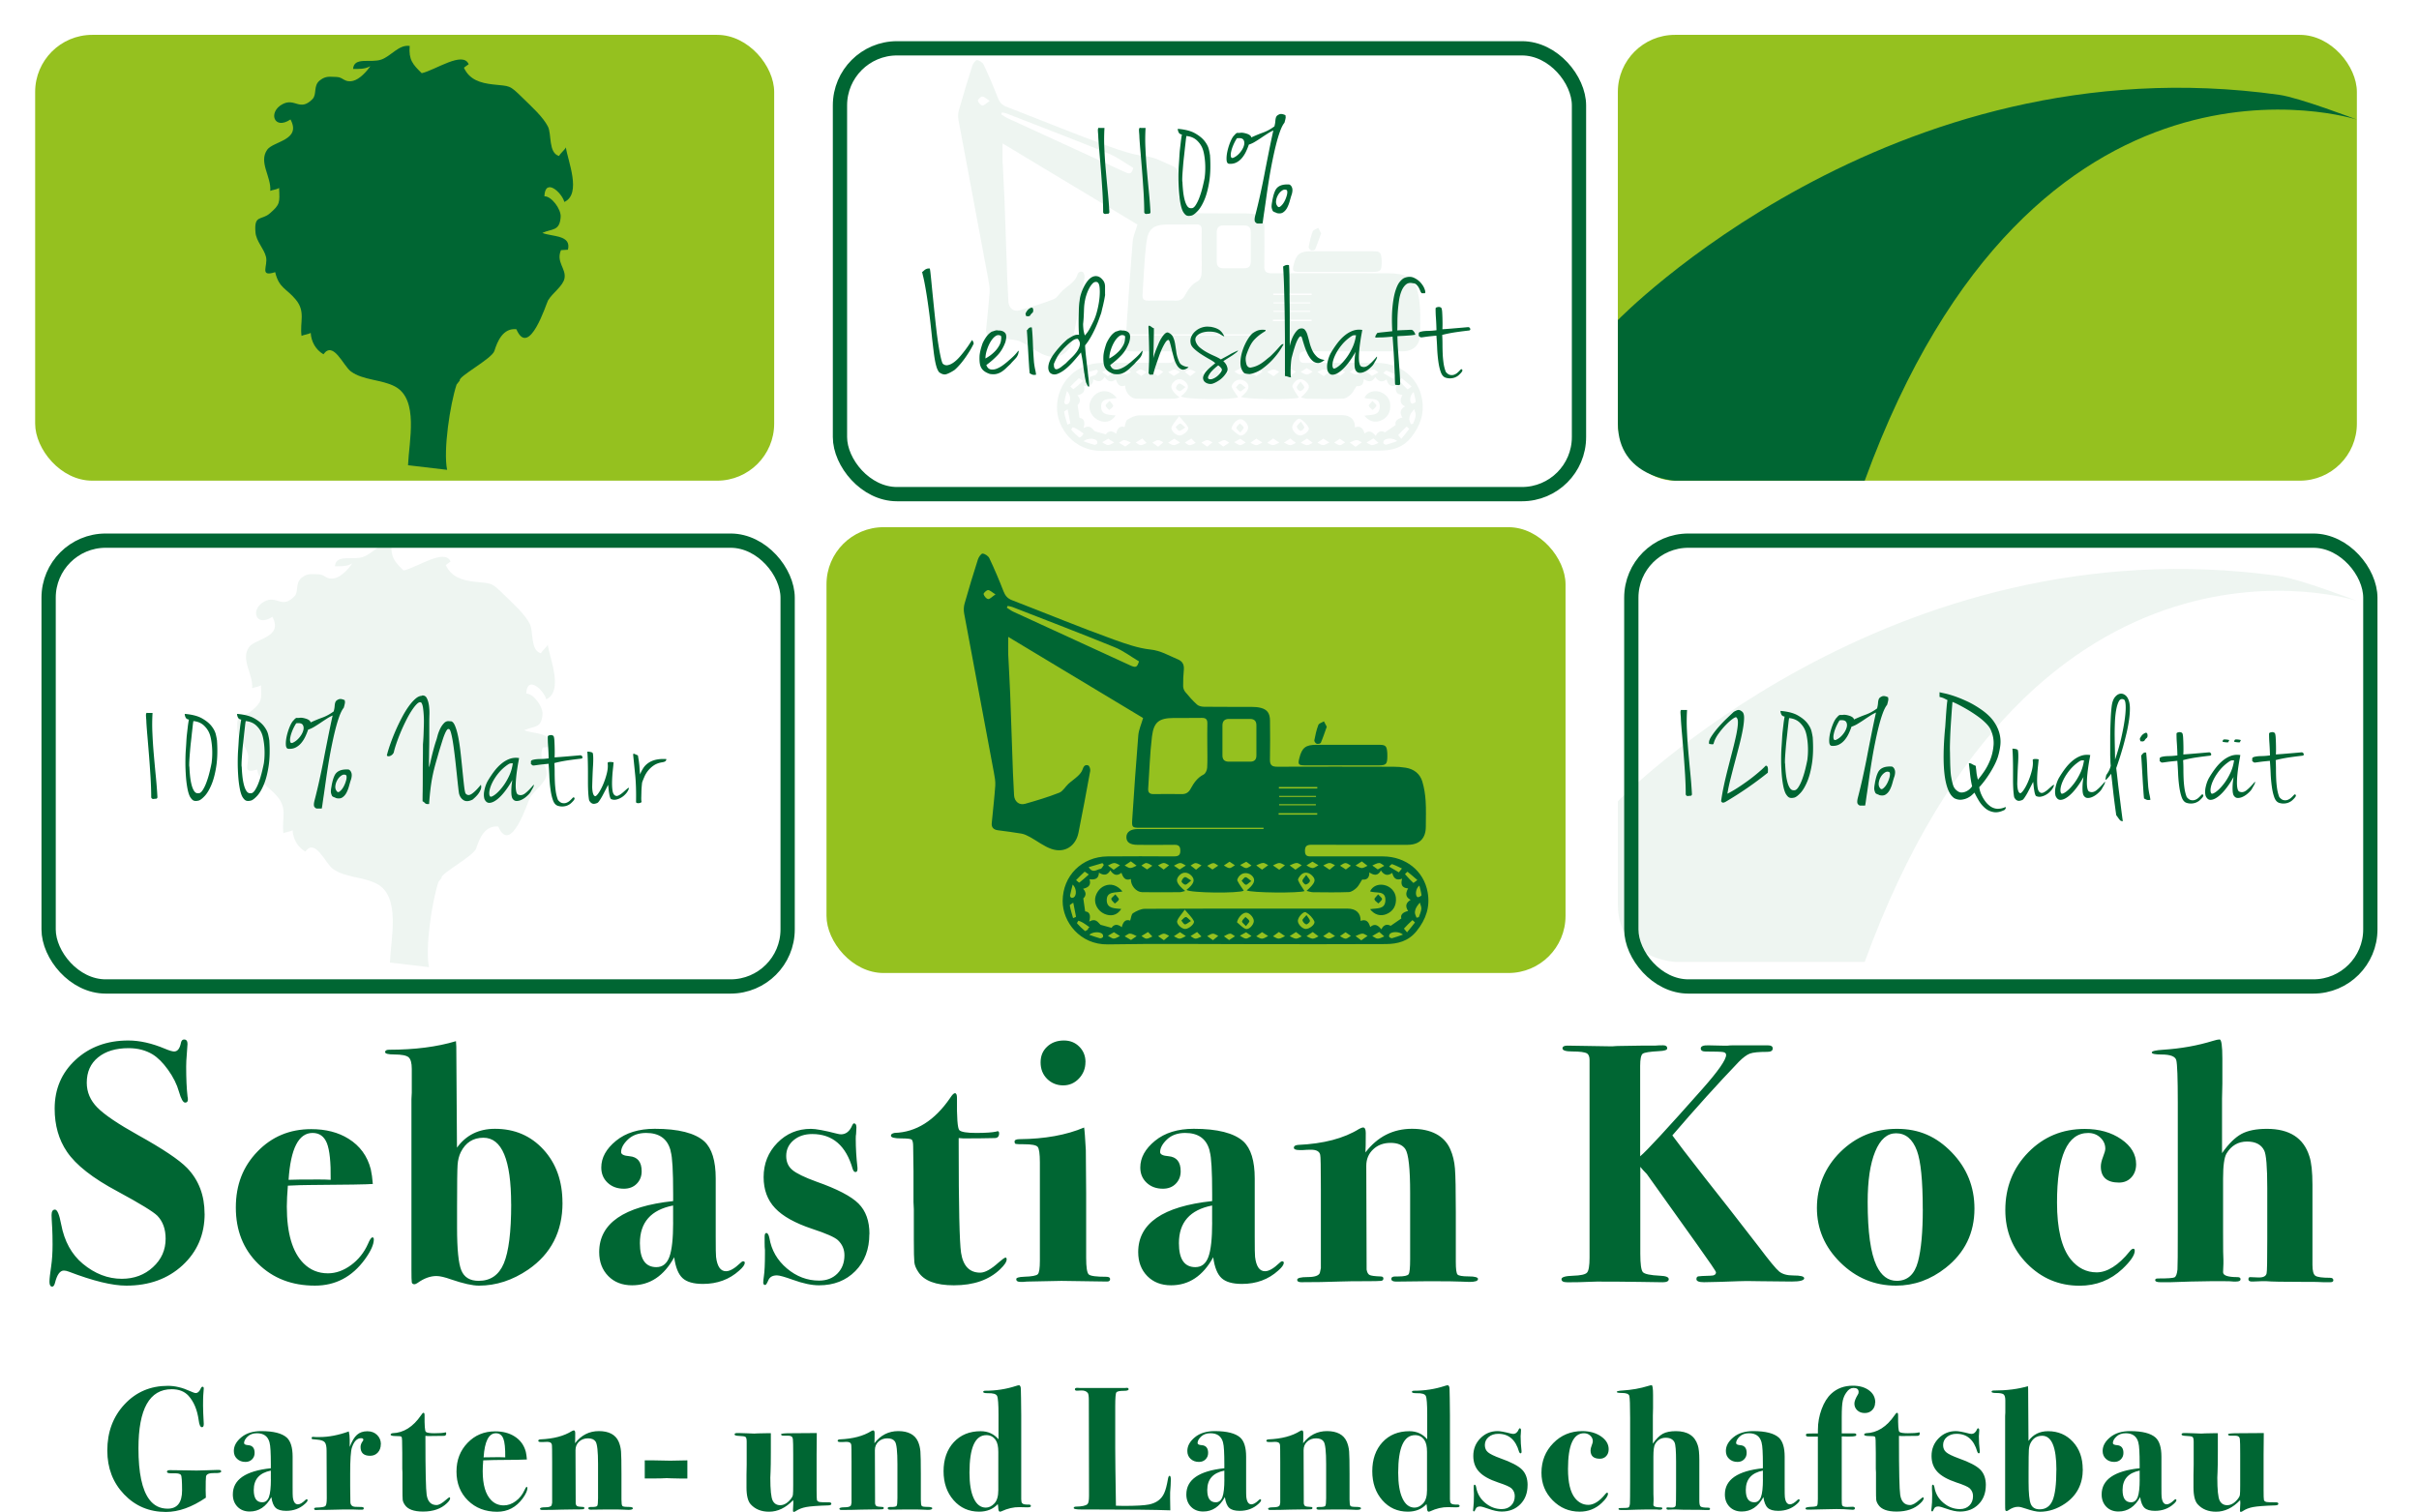
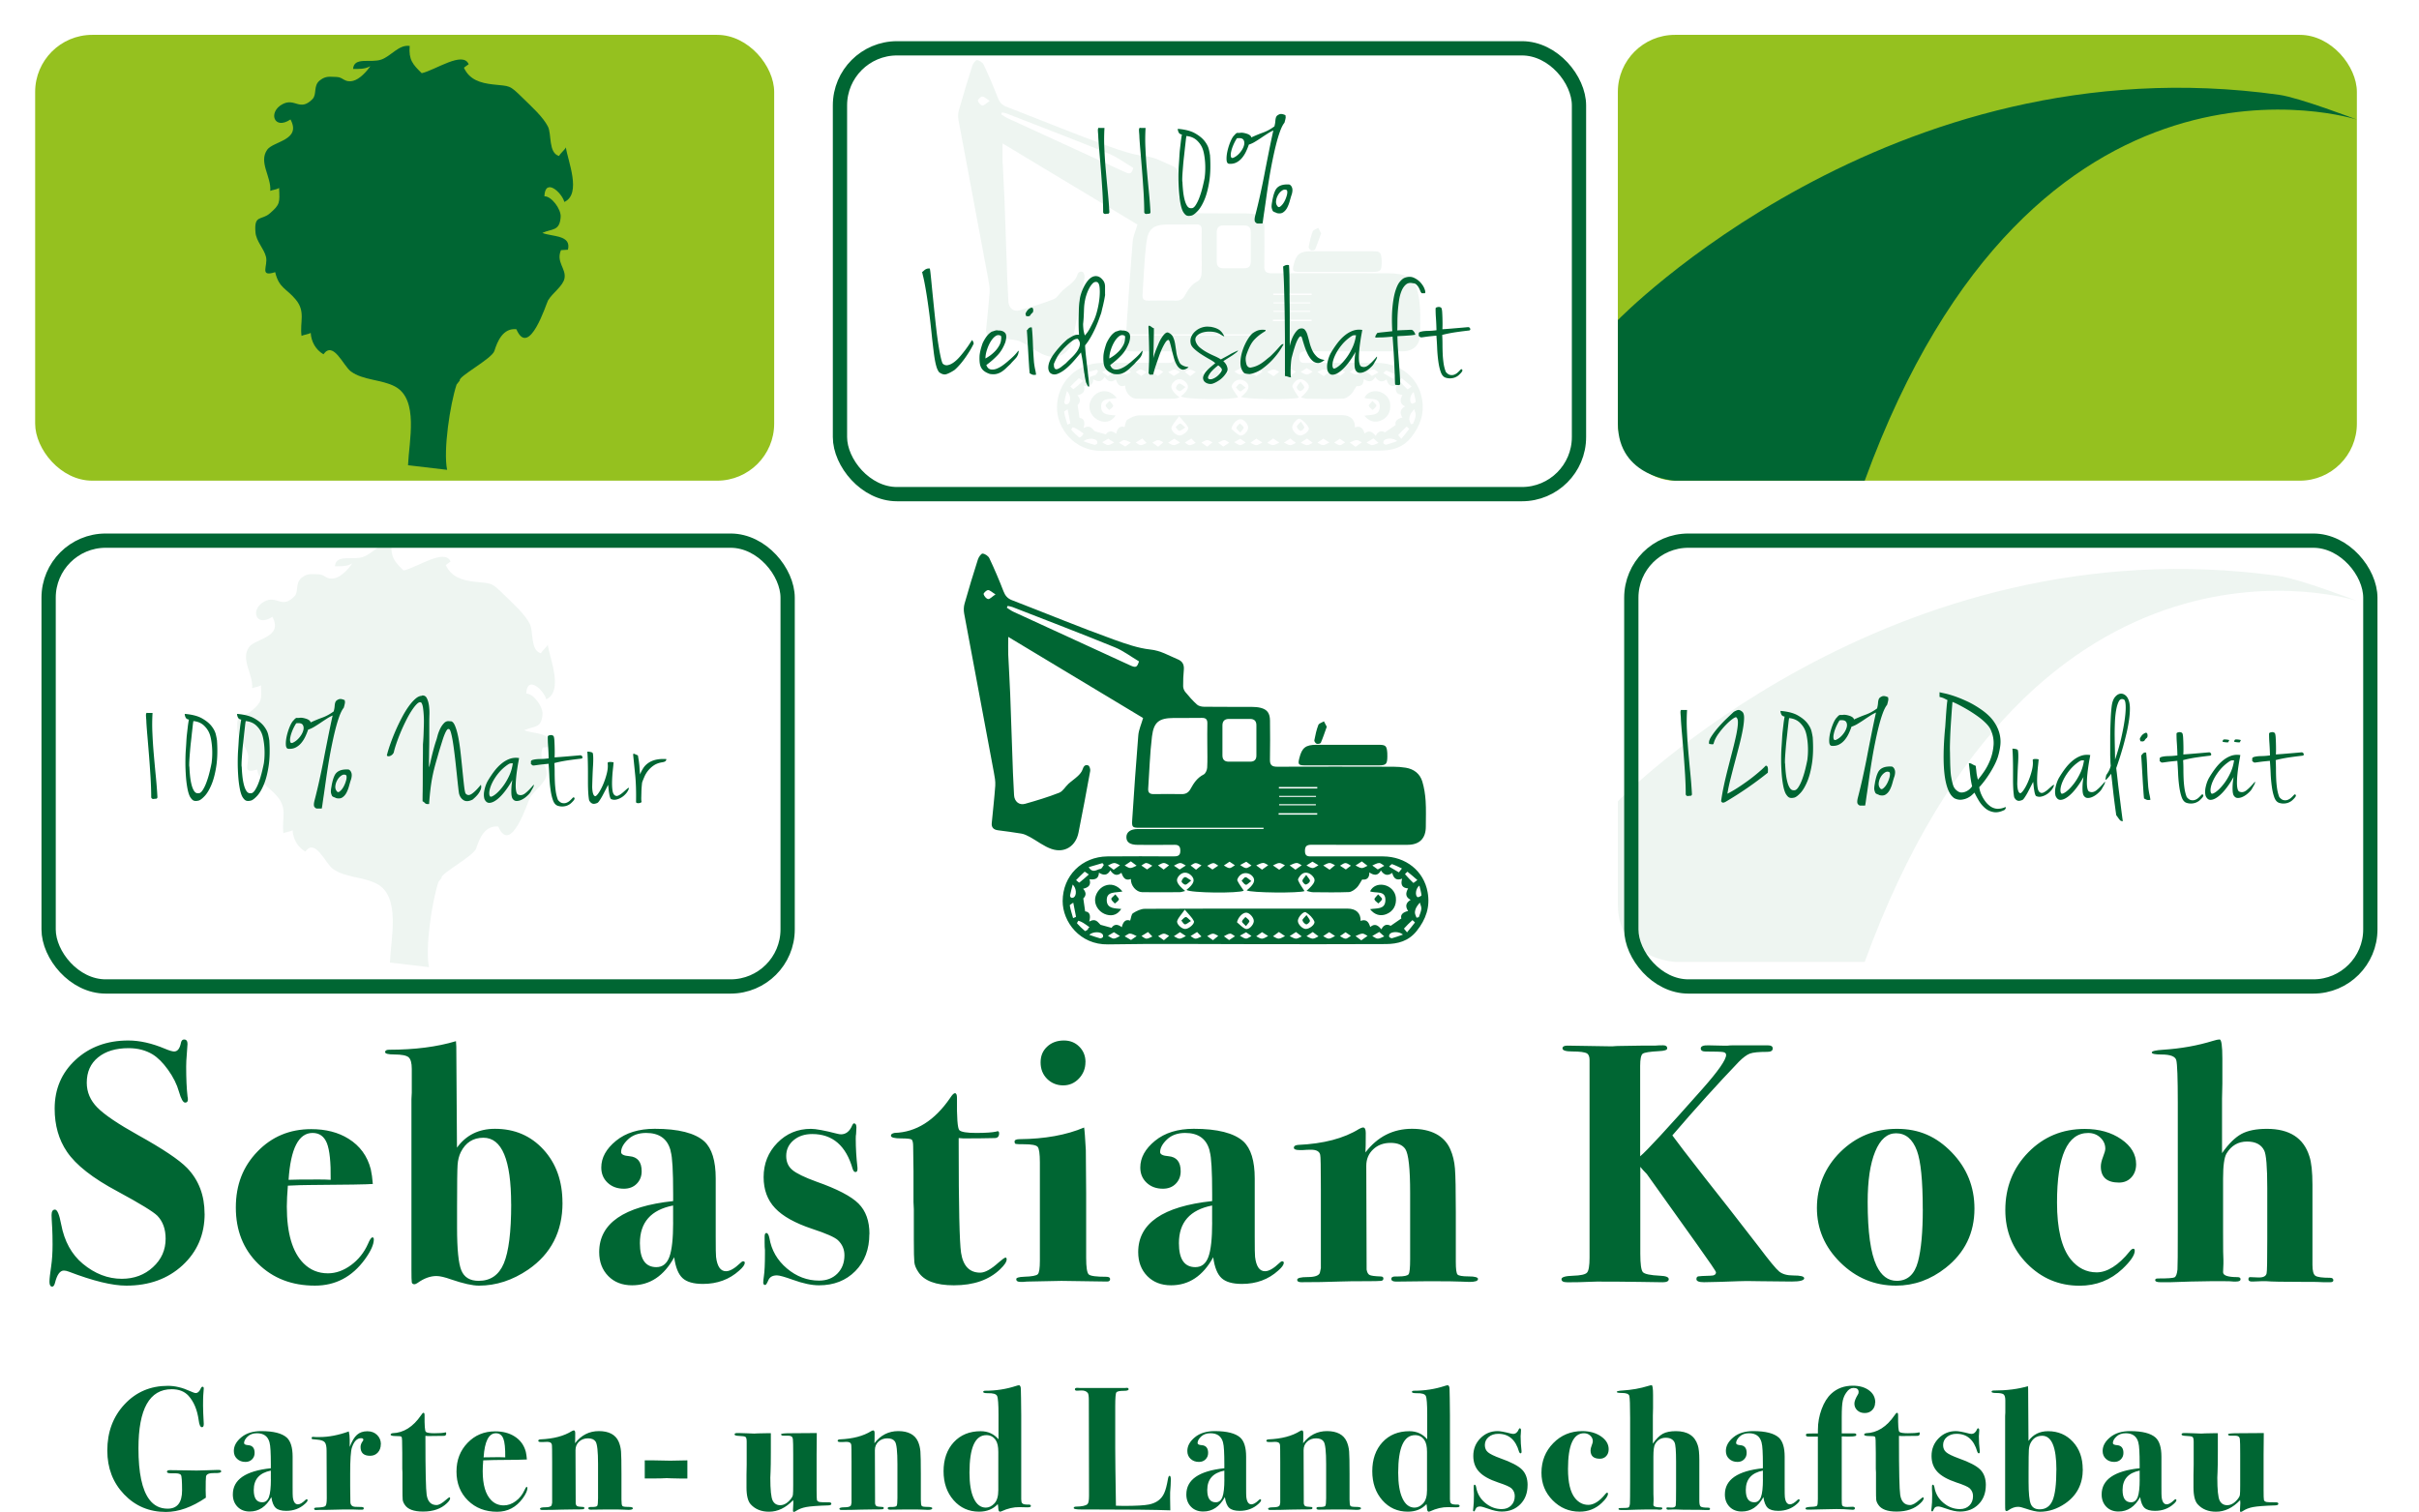
<svg xmlns="http://www.w3.org/2000/svg" id="Ebene_2" viewBox="0 0 508.56 317.94">
  <defs>
    <filter id="drop-shadow-1" filterUnits="userSpaceOnUse">
      <feOffset dx="2.83" dy="2.83" />
      <feGaussianBlur result="blur" stdDeviation="2.83" />
      <feFlood flood-color="#1d1d1b" flood-opacity=".77" />
      <feComposite in2="blur" operator="in" />
      <feComposite in="SourceGraphic" />
    </filter>
    <filter id="drop-shadow-2" filterUnits="userSpaceOnUse">
      <feOffset dx="2.83" dy="2.83" />
      <feGaussianBlur result="blur-2" stdDeviation="2.83" />
      <feFlood flood-color="#1d1d1b" flood-opacity=".77" />
      <feComposite in2="blur-2" operator="in" />
      <feComposite in="SourceGraphic" />
    </filter>
    <filter id="drop-shadow-3" filterUnits="userSpaceOnUse">
      <feOffset dx="2.83" dy="2.83" />
      <feGaussianBlur result="blur-3" stdDeviation="2.83" />
      <feFlood flood-color="#1d1d1b" flood-opacity=".77" />
      <feComposite in2="blur-3" operator="in" />
      <feComposite in="SourceGraphic" />
    </filter>
    <style>.cls-4{opacity:.07}.cls-6{fill:#95c11f}.cls-7{fill:#063}</style>
  </defs>
  <g id="Ebene_1-2">
    <rect class="cls-6" x="7.39" y="7.33" width="155.37" height="93.75" rx="12" ry="12" />
    <path class="cls-7" d="M94 98.8c-.84-4.09.62-13.77 1.99-17.93l.68-.87c-.43-.79 6.76-4.56 7.27-6.21.62-1.98 1.79-4.85 4.62-4.56 2.68 6.24 6.3-5.44 6.65-6.04.94-1.6 3.15-3.01 3.47-4.67.38-2.02-1.83-3.42-.74-5.92.48 0 .98-.09 1.46-.09.78-3.15-3.33-2.7-5.38-3.53 2.01-.95 3.66-.28 3.85-3.39.1-1.63-1.96-4.38-3.42-4.31.15-4 3.65-.8 4.2 1.19 3.7-1.74.69-8.72.32-11.47-.31.6-1.09 1.14-1.44 1.8-2.27-.64-1.53-4.58-2.33-6.17-1.04-2.06-3.42-4.18-5.24-5.97-2.99-2.94-2.67-2.48-6.37-2.91-2.58-.3-4.89-.96-6.06-3.51.33-.3.63-.44 1-.73-1.18-2.87-7.05 1.26-9.87 1.88-1.9-1.86-2.77-2.83-2.53-5.73-2.28-.33-3.84 2.09-5.95 2.86-2.23.81-5.77-.67-5.95 1.98 1.2-.02 2.46.09 3.62-.59-.74 1.1-2.22 2.74-3.59 3.08-1.88.47-2.08-.8-3.54-.81-1.35 0-2.18-.31-3.5.74-1.41 1.13-.54 2.9-1.53 3.92-2.64 2.69-3.64-.29-6.23 1.03-3.18 1.62-1.9 5.6 1.61 3.25 2.36 4.38-3.63 4.56-4.9 6.37-1.84 2.62.89 5.68.65 8.65.42-.23 1.27-.23 1.85-.62.16 3.12.2 3.48-1.92 5.33-1.79 1.57-3.38.2-3.04 4.03.17 1.9 1.78 3.38 2.21 5.13.47 1.89-1.5 4.33 1.93 3.22.81 3.39 2.36 3.39 4.33 5.77 2.11 2.55.82 4.69 1.21 7.63.36-.21 1.48-.34 1.93-.63.1 1.76.99 3.52 2.68 4.5 2.08-2.92 4.15 2.41 5.77 3.61 2.56 1.89 6.51 1.67 9.3 3.18 5.02 2.72 2.91 11.5 2.71 16.54" />
-     <rect class="cls-6" x="173.76" y="110.86" width="155.37" height="93.75" rx="12" ry="12" />
    <path class="cls-7" d="M265.63 174.07h-26.01c-1.54 0-1.69-.1-1.59-1.65.39-5.93.79-11.86 1.28-17.79.1-1.18.63-2.32 1.01-3.64-9.31-5.6-18.7-11.26-28.35-17.06 0 1.4-.04 2.59 0 3.76.12 2.76.31 5.52.41 8.28.21 5.53.38 11.05.58 16.58.06 1.55.16 3.09.23 4.64.06 1.32 1.05 2.2 2.32 1.84 2.42-.69 4.83-1.41 7.17-2.33.78-.3 1.28-1.27 1.95-1.88.64-.58 1.37-1.06 1.99-1.65.39-.37.79-.83.96-1.33.22-.67.53-1.14 1.21-.88.26.1.48.79.41 1.16-.78 4.33-1.6 8.65-2.46 12.97-.56 2.82-2.89 4.36-5.62 3.45-1.62-.54-3.04-1.68-4.57-2.52-.56-.3-1.16-.61-1.77-.72-1.65-.29-3.31-.48-4.98-.71-.89-.12-1.39-.57-1.3-1.5.25-2.62.55-5.24.74-7.87.06-.9-.11-1.83-.28-2.73-2.08-11.16-4.19-22.32-6.26-33.48-.12-.67-.1-1.43.09-2.09.88-3.1 1.81-6.19 2.8-9.27.16-.5.68-1.26.99-1.24.51.04 1.2.51 1.42.98 1.07 2.27 2.06 4.58 2.96 6.92.36.94.84 1.53 1.8 1.9 7.16 2.76 14.25 5.7 21.46 8.3 2.46.88 5.08 1.8 7.6 2.07 2.24.23 3.88 1.28 5.76 2.05 1.08.44 1.4 1.18 1.3 2.27-.1 1.12-.16 2.26-.14 3.39 0 .42.19.9.45 1.22.77.93 1.57 1.85 2.47 2.66.35.31.97.44 1.47.45 3.35.04 6.71.01 10.06.03.62 0 1.27.05 1.87.2 1.36.35 1.93 1.14 1.94 2.7.02 2.72.05 5.45-.01 8.17-.03 1.17.42 1.52 1.55 1.51 8.13-.03 16.27-.02 24.4 0 .88 0 1.76.07 2.62.21 1.71.29 2.97 1.26 3.47 2.92.39 1.31.6 2.69.69 4.06.12 1.8.04 3.6.04 5.41 0 2.47-1.33 3.81-3.8 3.82-6.75.01-13.5.02-20.25-.01-1.06 0-1.38.36-1.36 1.39.03 1.09.69 1.06 1.44 1.06 4.99 0 9.98-.03 14.97 0 4.79.03 8.58 3.05 9.38 7.52.56 3.07-.34 5.72-2.31 8.17-1.72 2.15-3.98 2.72-6.44 2.74-9.35.06-18.69.02-28.04.02-10.14 0-20.29-.13-30.43.05-5.88.1-9.52-4.74-9.51-9.11.02-5.29 4-9.33 9.43-9.39 4.61-.05 9.22-.02 13.83 0 .84 0 1.49-.08 1.48-1.18 0-.91-.32-1.28-1.25-1.26-2.56.04-5.11.02-7.67.01-1.67 0-2.45-.55-2.42-1.68.03-1.02.89-1.65 2.41-1.65 8.3-.01 16.6-.01 24.9-.01h1.5l.04-.21Zm20.75 10.88c-.46.7-.72 1.31-1.16 1.73-.45.42-1.08.89-1.64.91-2.51.1-5.03.05-7.54.03-.41 0-.82-.16-1.35-.28 1.78-1.63 2.02-2.23 1.31-3.06-.75-.87-1.77-1.04-2.48-.32-.3.31-.72.88-.61 1.15.33.81.88 1.53 1.35 2.27-1.04.46-11.32.38-12.16-.15 1.54-1.23 1.92-2.13 1.24-2.94-.7-.83-1.98-.94-2.72-.15-.26.27-.58.81-.48 1.03.35.76.89 1.43 1.35 2.13-.99.58-11.28.5-12.05-.17 1.59-1.26 1.88-2.11 1.05-2.98-.78-.81-1.79-.85-2.51-.11-.94.97-.67 1.8 1.19 3.32-.47.11-.8.24-1.13.25-2.64.02-5.28.04-7.92 0-1.27-.02-2.42-1.4-2.37-2.77-1.18.45-1.64-.32-1.98-1.31-1 .82-1.72.4-2.34-.51-.64 1.14-1.46 1.08-2.39.49-.05 1.34-.9 1.51-1.98 1.39.39 1.25-.27 1.75-1.35 1.99.87.95.46 1.66.04 2.03.15 1.05.26 1.84.39 2.73.95.08 1.23.85.85 2.14 1.39-.78 1.81.16 2.38.68.74.2 1.47.41 2.32.64.42-.66 1.16-.94 2.15-.13.26-1.11.79-1.75 1.76-1.39.21-.59.24-1.33.6-1.56.74-.47 1.66-.92 2.5-.92 10.39-.06 20.79-.04 31.18-.04h11.44c1.77 0 2.78.95 2.73 2.58 1.16-.44 1.71.19 2.02 1.29 1.01-.88 1.7-.28 2.35.48.57-1.18 1.4-1.05 1.95-.73.82-.57 1.46-1.01 2.24-1.55-.24-.8.38-1.34 1.43-1.57-.64-.96-.51-1.72.53-2.34-1.16-.59-1.08-1.44-.53-2.41-1.36-.1-1.59-.87-1.26-2.05-1.26.49-1.8-.12-2.08-1.21-.98.72-1.74.45-2.38-.51-.62 1.15-1.45 1.08-2.43.41.03 1.41-.82 1.58-1.49 1.49Zm-32.56-28.16c0-1.55-.03-3.1.01-4.65.02-.87-.31-1.19-1.18-1.18-1.97.04-3.94 0-5.91.02-3.04.03-4.17.81-4.55 3.86-.45 3.65-.54 7.34-.8 11.01-.06.92.41 1.15 1.23 1.14 1.93-.03 3.86-.04 5.78 0 .91.02 1.48-.33 1.91-1.12.66-1.22 1.42-2.34 2.75-3.01.39-.2.7-.92.73-1.42.09-1.55.03-3.1.03-4.65Zm10.32-1.07c0-1.05-.01-2.09 0-3.14.02-.94-.42-1.4-1.36-1.4h-4.4c-.95 0-1.38.48-1.38 1.39v6.28c0 .89.44 1.31 1.31 1.32h4.52c.87 0 1.32-.42 1.31-1.31v-3.14Zm-52.29-28.3c-.06.12-.12.25-.18.37.45.28.88.62 1.36.84 8.18 3.77 16.36 7.52 24.54 11.27 1.24.57 1.48.45 1.89-.82-1.71-1.01-3.3-2.24-5.1-2.97-7.13-2.91-14.33-5.66-21.51-8.46-.32-.12-.67-.16-1-.24Zm62.67 67.92c.77.03 2.06-.97 1.8-1.58-.32-.76-1.04-1.48-1.77-1.91-.5-.3-1.64.97-1.69 1.74-.05.72.91 1.73 1.66 1.76Zm-25.44-4.05c-.69.99-1.31 1.6-1.58 2.34-.24.66.93 1.72 1.67 1.72.77 0 2.08-1.13 1.82-1.67-.37-.76-1.06-1.36-1.9-2.38Zm10.98 2.65c.6.48 1.13 1.13 1.81 1.39.68.25 1.71-.85 1.73-1.63.01-.76-.92-1.79-1.61-1.78-.76 0-1.69.96-1.93 2.02Zm16.86-22.63c0-.1.01-.2.02-.31h-8.13v.31h8.11Zm.02-5.51v-.3h-8.07v.3h8.08Zm-8.02 3.32v.22h7.72v-.22h-7.71Zm0-1.76c0 .07.01.15.02.22h7.73v-.22h-7.74Zm-43.33 25.71c.36-.15.64-.24.63-.28-.18-.99-.38-1.98-.58-2.97-.26.2-.76.44-.73.59.15.87.43 1.72.69 2.65Zm72.21-.09c.16-.04.32-.07.49-.11.19-.59.47-1.16.53-1.76.04-.42-.21-.87-.32-1.31-.26.35-.56.67-.75 1.05-.17.33-.29.72-.28 1.08.01.36.22.71.34 1.06Zm-88.51-67.99c-.76-.46-1.17-.91-1.57-.9-.34.01-.98.64-.93.85.11.42.57.98.95 1.03.36.05.79-.47 1.55-.98Zm88.69 60.07c-.78-.67-1.41-1.23-2.08-1.75-.03-.02-.53.5-.52.51.56.64 1.13 1.26 1.75 1.84.04.04.41-.28.85-.6Zm-69.11-2.72c.91 1.45 1.75.44 2.51.37.25-.02.46-.54.69-.83l-.29-.38c-.91.27-1.83.53-2.9.85Zm-.11 12.91.28-.28c-.44-.31-.87-.64-1.33-.92-.31-.19-.65-.33-.99-.44-.04-.01-.34.51-.28.57.52.57 1.07 1.11 1.66 1.6.07.06.4-.18.6-.31.05-.03.04-.15.06-.23Zm8.99-14.12c-.53.35-.92.61-1.31.87.39.19.79.53 1.18.53.45 0 .9-.31 1.34-.49l-1.21-.91Zm.04 16.53c.47-.32.82-.57 1.18-.81-.47-.19-.93-.52-1.41-.53-.37-.01-.74.37-1.12.57.41.24.82.48 1.35.78Zm-3.6-1.63c-.51.3-.89.53-1.26.75.41.21.82.59 1.23.59.43 0 .86-.35 1.29-.54-.4-.25-.79-.5-1.26-.8Zm31.13-13.15c.5-.36.91-.65 1.31-.94-.36-.17-.74-.5-1.09-.48-.49.03-.96.33-1.44.52.35.25.69.51 1.22.89Zm7.02 0c.51-.36.92-.64 1.33-.93-.36-.17-.74-.51-1.09-.48-.49.03-.97.33-1.45.51.35.26.69.52 1.21.9Zm3.59-1.69c-.48.3-.88.55-1.27.8.43.2.86.55 1.29.55.41 0 .82-.38 1.24-.59-.37-.22-.75-.45-1.25-.75ZM229 196.58c.89.3 1.56.55 2.25.73.18.05.48-.09.61-.24.09-.1.06-.41-.03-.57-.34-.58-2.01-.67-2.84.08Zm57.31-15.44c-.55.35-.94.61-1.33.86.43.19.86.52 1.3.54.4.02.81-.31 1.22-.48-.36-.28-.72-.55-1.2-.92Zm3.35 1.69c.53-.3.95-.53 1.37-.76-.36-.21-.73-.6-1.09-.59-.48.01-.95.33-1.43.52.35.25.7.51 1.16.84Zm4.43.61c.28-.35.47-.58.65-.81-.68-.32-1.35-.67-2.06-.91-.14-.05-.43.33-.65.51.65.38 1.29.76 2.06 1.21Zm-4.13 12.54c-.58.34-1.02.59-1.46.85.39.2.77.55 1.16.55.45 0 .91-.3 1.36-.47-.31-.27-.62-.55-1.06-.94Zm-3.76 1.75c.51-.36.91-.65 1.31-.93-.36-.17-.74-.5-1.09-.48-.49.03-.96.33-1.44.52.35.26.69.51 1.21.9Zm-17.34-1.74c-.5.36-.86.63-1.23.9.41.18.82.51 1.22.49.44-.01.87-.34 1.31-.53-.38-.26-.77-.52-1.3-.87Zm3.61 0c-.55.35-.94.61-1.33.86.44.19.87.52 1.31.54.4.01.81-.31 1.22-.48-.36-.27-.72-.55-1.2-.91Zm-38.34-13.09c.52-.37.92-.66 1.33-.95-.41-.17-.82-.49-1.22-.47-.44.02-.87.33-1.31.52.34.26.69.51 1.2.9Zm41.86 13.09c-.54.36-.93.61-1.32.87.44.19.87.52 1.31.53.4.01.81-.31 1.22-.49-.36-.27-.72-.55-1.21-.91Zm-27.91.03c-.49.33-.89.6-1.29.86.4.18.81.52 1.21.51.44-.02.87-.35 1.31-.55-.37-.24-.73-.48-1.23-.81Zm20.86-13.13c.49-.37.85-.65 1.21-.93-.4-.17-.81-.49-1.2-.48-.45.01-.89.33-1.33.51.39.27.77.53 1.32.9Zm26.01 13.63c-.87-.71-2.42-.63-2.8-.07-.1.15-.17.46-.08.57.12.16.42.31.6.27.7-.19 1.39-.45 2.28-.76Zm-66.04-12.63c-.48-.32-.84-.62-.89-.58-.62.56-1.2 1.17-1.79 1.77.24.18.62.57.68.52.65-.49 1.25-1.05 2-1.71Zm66.9 12.17c.63-.77 1.16-1.41 1.66-2.07.02-.03-.52-.52-.53-.5-.62.56-1.21 1.15-1.77 1.77-.03.03.31.39.65.81Zm-30.48-.04c-.46.33-.85.6-1.23.87.41.18.83.52 1.23.5.43-.02.86-.36 1.28-.56-.38-.24-.75-.48-1.28-.81Zm14.11 0c-.49.32-.87.58-1.26.84.4.19.8.54 1.2.52.44-.01.87-.36 1.3-.55-.37-.24-.73-.48-1.24-.81ZM248 182.84c.5-.32.9-.58 1.3-.83-.39-.19-.79-.54-1.18-.53-.45.02-.88.36-1.32.56.36.24.71.48 1.2.8Zm31.52.05c.46-.38.8-.67 1.15-.95-.4-.17-.8-.48-1.18-.46-.44.02-.87.34-1.3.52.39.26.78.52 1.34.89Zm-17.56 13.16c-.51.28-.9.5-1.29.71.42.22.83.59 1.26.61.38.02.78-.35 1.18-.54-.36-.24-.72-.49-1.15-.79Zm-36.44-10.06c-.22.9-.42 1.6-.56 2.32-.03.14.13.42.26.47.15.06.42 0 .56-.1.59-.43.56-1.9-.27-2.68Zm36.49-4.78c-.52.28-.9.48-1.29.69.41.23.8.61 1.22.64.38.03.78-.34 1.17-.53-.34-.25-.69-.5-1.1-.8Zm-20.85 1.62c.45-.32.78-.55 1.1-.78-.42-.2-.83-.54-1.26-.57-.33-.02-.69.34-1.04.53.36.25.72.49 1.19.82Zm3.48.03c.47-.37.8-.63 1.14-.9-.37-.17-.74-.5-1.11-.49-.41.01-.81.32-1.22.5.35.26.7.52 1.19.88Zm53.76 3.37c-.78.57-.95 2.08-.39 2.42.16.1.85-.27.84-.37-.07-.66-.27-1.31-.44-2.05Zm-15.51 9.81c-.46.32-.82.56-1.18.81.39.19.79.55 1.18.54.37 0 .74-.38 1.11-.59-.33-.22-.66-.45-1.11-.75Zm.05-13.2c.43-.32.75-.56 1.07-.8-.38-.2-.76-.55-1.14-.55-.38 0-.77.35-1.15.55.37.24.73.48 1.23.8Zm-24.44-1.64c-.47.32-.84.56-1.2.8.4.2.8.55 1.19.54.38 0 .76-.38 1.13-.59-.34-.23-.67-.45-1.13-.75Zm-17.14 14.79c-.58.35-.98.6-1.38.84.35.2.69.55 1.04.56.42 0 .83-.29 1.25-.46-.26-.27-.53-.54-.91-.94Zm3.34 1.72c.44-.37.77-.65 1.09-.92-.38-.17-.76-.48-1.12-.46-.41.02-.8.34-1.2.53.36.25.72.5 1.23.86Zm10.21-14.87c.48-.32.85-.57 1.21-.81-.35-.19-.72-.56-1.06-.53-.43.03-.85.37-1.27.57.33.23.67.47 1.12.78Zm-3.24 13.15c-.57.35-.97.6-1.37.85.35.2.69.55 1.04.55.41 0 .83-.3 1.25-.46-.27-.27-.53-.54-.92-.94Zm3.34 1.72c.44-.37.78-.64 1.11-.91-.37-.17-.76-.48-1.12-.47-.41.02-.81.33-1.21.52.36.25.72.5 1.23.86Zm3.39-.03c.49-.32.87-.56 1.24-.8-.35-.2-.7-.57-1.04-.55-.44.02-.86.36-1.29.55.33.24.65.48 1.09.8Zm-6.95-14.8c.48-.38.81-.65 1.15-.91-.41-.17-.82-.47-1.23-.48-.35 0-.7.32-1.06.51.34.26.67.52 1.15.89Z" />
    <path class="cls-7" d="M282.07 160.95c-2.56 0-5.11.01-7.67 0-1.43 0-1.57-.2-1.23-1.54.55-2.19 1.33-2.79 3.6-2.79h13.07c1.49 0 1.71.22 1.82 1.73.02.25.02.5.01.75-.02 1.58-.26 1.84-1.82 1.85-2.6.02-5.19 0-7.79 0ZM278.93 152.84c-.44 1.23-.8 2.32-1.25 3.36-.08.18-.63.29-.87.2-.23-.08-.54-.51-.49-.72.21-1.09.44-2.19.84-3.22.14-.36.77-.52 1.18-.77.21.41.42.82.6 1.15ZM235.99 187.46c-1.43.33-3.41-.13-3.31 1.95.09 1.71 1.75 1.59 3.05 1.73-.76 1.16-1.8 1.55-3.05 1.21-1.4-.38-2.41-1.62-2.46-3-.04-1.25.84-2.6 2.02-3.08 1.3-.53 2.64-.16 3.74 1.19ZM288.04 191.19c1.38-.25 3.12.11 3.22-1.79.12-2.31-2.05-1.46-3.22-1.97.53-1.09 1.66-1.57 2.92-1.33 1.33.26 2.36 1.34 2.5 2.63.18 1.65-.57 2.94-2.02 3.51-1.24.48-2.47.14-3.4-1.05Z" />
    <path class="cls-7" d="M234.49 188.08c.35.48.79.84.73 1.07-.09.33-.54.57-.84.85-.27-.31-.69-.6-.75-.95-.04-.23.45-.54.86-.98ZM274.61 183.98c.4.61.83.98.79 1.28-.05.3-.53.69-.87.74-.21.03-.71-.49-.71-.77 0-.33.39-.66.8-1.25ZM263.07 185.28c-.56.39-.92.84-1.16.77-.34-.09-.59-.54-.88-.84.28-.27.56-.75.83-.74.33 0 .66.42 1.21.81ZM250.43 185.16c-.58.44-.88.85-1.22.87-.27.01-.82-.46-.8-.68.03-.34.4-.84.7-.9.3-.06.69.35 1.32.71ZM289.72 188.07c.39.44.87.76.83.99-.06.34-.49.61-.77.92-.29-.28-.74-.53-.82-.86-.06-.22.4-.58.76-1.04ZM274.68 192.43c.35.57.73.93.71 1.25-.02.27-.59.76-.78.7-.33-.1-.72-.52-.78-.86-.04-.24.42-.57.85-1.1ZM250.39 193.67c-.59.34-.94.72-1.28.7-.26-.01-.5-.51-.75-.79.31-.27.59-.69.93-.74.25-.04.57.41 1.1.83ZM261.94 194.74c-.39-.44-.86-.75-.82-.98.05-.34.46-.62.72-.93.29.28.73.52.82.85.06.22-.37.58-.72 1.06Z" />
    <g>
      <rect class="cls-6" x="340.13" y="7.33" width="155.37" height="93.75" rx="12" ry="12" />
      <path class="cls-7" d="M340.13 67.31s57.08-58.86 139.05-47.37c4.24.59 16.32 5.21 16.32 5.21S427.71 3.2 392.03 101.08h-39.89s-12-.65-12-12V67.31Z" />
    </g>
    <g>
      <path class="cls-7" d="M43.02 255.23c0 4.37-1.55 7.98-4.64 10.84-3.1 2.86-7.04 4.28-11.84 4.28-2.93 0-6.96-.98-12.1-2.95-.38-.14-.72-.22-1.01-.22-.82 0-1.44.86-1.87 2.59-.14.53-.34.79-.58.79-.38 0-.58-.34-.58-1.01 0-.62.12-1.73.36-3.31.19-1.3.29-2.81.29-4.54 0-1.39-.03-2.5-.07-3.31-.1-1.63-.14-2.59-.14-2.88 0-.77.24-1.15.72-1.15s.91 1.03 1.3 3.1c.67 3.55 2.18 6.31 4.54 8.28 2.54 2.11 5.28 3.17 8.21 3.17 2.59 0 4.78-.82 6.55-2.45 1.78-1.63 2.66-3.62 2.66-5.98 0-2.02-.58-3.62-1.73-4.82-.86-.86-3.65-2.57-8.35-5.11-5.23-2.78-8.78-5.57-10.66-8.35-1.73-2.54-2.59-5.57-2.59-9.07 0-4.13 1.46-7.55 4.39-10.26 2.93-2.71 6.62-4.07 11.09-4.07 2.4 0 4.97.58 7.7 1.73.91.38 1.56.58 1.94.58.72 0 1.2-.62 1.44-1.87.1-.43.31-.65.65-.65.48 0 .72.31.72.94 0 .24-.05.91-.14 2.02-.1 1.1-.14 2.02-.14 2.74 0 2.5.09 4.61.29 6.34.05.14.07.34.07.58 0 .43-.19.65-.58.65-.43 0-.86-.77-1.3-2.3-.43-1.54-1.19-3.06-2.27-4.57s-2.17-2.6-3.28-3.28c-1.44-.86-3.12-1.3-5.04-1.3-2.69 0-4.82.65-6.41 1.94s-2.38 3.07-2.38 5.33c0 1.97.74 3.71 2.23 5.22 1.49 1.51 4.34 3.44 8.57 5.8 5.18 2.88 8.62 5.18 10.3 6.91 2.45 2.54 3.67 5.76 3.67 9.65ZM78.59 260.63c0 1.06-.62 2.45-1.87 4.18-2.69 3.7-6.19 5.54-10.51 5.54-4.85 0-8.83-1.54-11.95-4.61-3.12-3.07-4.68-7.01-4.68-11.81s1.51-8.63 4.54-11.77c3.02-3.14 6.79-4.72 11.3-4.72 3.07 0 5.69.67 7.85 2.02 2.4 1.49 3.96 3.62 4.68 6.41.19.86.34 1.9.43 3.1-1.11.1-5.54.17-13.32.22-1.2 0-2.71.05-4.54.14-.14 1.73-.22 3.19-.22 4.39 0 5.62 1.18 9.6 3.53 11.95 1.39 1.39 3.1 2.09 5.11 2.09 1.68 0 3.3-.58 4.86-1.73 1.56-1.15 2.75-2.64 3.56-4.46.38-.91.7-1.37.94-1.37.19 0 .29.14.29.43Zm-9.07-12.53c.05-3.7-.22-6.26-.79-7.7-.58-1.44-1.58-2.16-3.02-2.16-2.93 0-4.61 3.29-5.04 9.86 1.01-.05 3.12-.07 6.34-.07.96 0 1.8.02 2.52.07ZM118.26 252.93c0 6.05-2.4 10.73-7.2 14.04-3.31 2.26-6.77 3.38-10.37 3.38-1.34 0-3.29-.43-5.83-1.3-1.34-.48-2.38-.72-3.1-.72-1.3 0-2.62.48-3.96 1.44-.29.19-.5.29-.65.29-.34 0-.53-.14-.58-.43-.05-.29-.07-1.15-.07-2.59v-35.93c0-.19.02-.65.07-1.37v-4.97c0-1.25-.23-2.06-.68-2.45-.46-.38-1.45-.58-2.99-.58-1.3 0-1.94-.17-1.94-.5s.29-.5.86-.5c5.38 0 10.05-.6 14.04-1.8l.07 1.15.14 21.24c1.92-2.64 4.58-3.96 7.99-3.96 4.13 0 7.52 1.45 10.19 4.36s4 6.64 4 11.2Zm-10.8.29c0-9.31-1.94-13.97-5.83-13.97-2.16 0-3.74 1.01-4.75 3.02-.38.77-.61 1.67-.68 2.7-.07 1.03-.11 3.97-.11 8.82v4.39c0 4.51.3 7.5.9 8.96.6 1.46 1.81 2.2 3.64 2.2 2.5 0 4.26-1.22 5.29-3.67 1.03-2.45 1.55-6.6 1.55-12.46ZM156.56 265.6c0 .38-.38.91-1.15 1.58-2.06 1.87-4.61 2.81-7.63 2.81-1.97 0-3.4-.41-4.28-1.22-.89-.82-1.48-2.28-1.76-4.39-2.16 3.94-5.11 5.9-8.86 5.9-2.06 0-3.73-.65-5-1.94-1.27-1.3-1.91-2.98-1.91-5.04 0-6.05 5.18-9.62 15.55-10.73v-1.51c0-4.8-.17-7.75-.5-8.86l-.07-.36c-.67-2.4-2.38-3.6-5.11-3.6-1.58 0-2.86.46-3.82 1.37-.96.91-1.44 1.8-1.44 2.66 0 .48.58.77 1.73.86 1.73.14 2.59 1.2 2.59 3.17 0 1.06-.35 1.93-1.04 2.63s-1.6 1.04-2.7 1.04c-1.39 0-2.53-.42-3.42-1.26-.89-.84-1.33-1.91-1.33-3.2 0-2.06 1.03-3.93 3.1-5.62 2.06-1.68 4.78-2.52 8.14-2.52 4.99 0 8.47.89 10.44 2.66 1.58 1.49 2.38 4.08 2.38 7.78v12.31c0 2.4.02 3.79.07 4.18.24 2.02.94 3.02 2.09 3.02.82 0 1.82-.58 3.02-1.73.24-.24.43-.36.58-.36.24 0 .36.12.36.36Zm-15.05-8.57v-3.53c-4.66.91-6.98 3.55-6.98 7.92 0 3.36 1.15 5.04 3.46 5.04 1.3 0 2.21-.72 2.74-2.16.53-1.44.79-3.86.79-7.27ZM182.77 259.48c0 3.22-.98 5.82-2.95 7.81-1.97 1.99-4.51 2.99-7.63 2.99-1.54 0-3.36-.38-5.47-1.15-1.73-.62-2.86-.94-3.38-.94-.91 0-1.51.34-1.8 1.01-.29.67-.5 1.01-.65 1.01-.29 0-.43-.17-.43-.5 0-.29.05-.74.14-1.37.14-.91.22-2.5.22-4.75v-.72c-.05-.38-.07-.91-.07-1.58v-1.22c0-.53.12-.79.36-.79.29 0 .5.36.65 1.08.43 2.54 1.66 4.67 3.67 6.37 2.02 1.7 4.27 2.56 6.77 2.56 1.58 0 2.87-.49 3.85-1.48s1.48-2.27 1.48-3.85c0-1.25-.46-2.3-1.37-3.17-.67-.62-2.47-1.42-5.4-2.38-3.6-1.2-6.21-2.65-7.81-4.36-1.61-1.7-2.41-3.88-2.41-6.52 0-2.83.96-5.23 2.88-7.2 1.92-1.97 4.27-2.95 7.06-2.95 1.05 0 2.88.34 5.47 1.01.38.1.67.14.86.14 1.05 0 1.85-.65 2.38-1.94.1-.24.22-.36.36-.36.34 0 .5.29.5.86l-.07 1.37c-.05.19-.07.53-.07 1.01 0 1.97.12 3.99.36 6.05v.36c0 .38-.14.58-.43.58-.24 0-.43-.22-.58-.65-1.39-4.9-4.22-7.34-8.5-7.34-1.58 0-2.89.43-3.92 1.3s-1.55 1.97-1.55 3.31c0 1.25.43 2.23 1.3 2.95.86.72 2.54 1.54 5.04 2.45 4.37 1.54 7.32 3.07 8.86 4.61 1.54 1.54 2.3 3.67 2.3 6.41ZM211.64 264.81c0 .53-.46 1.22-1.37 2.09-2.35 2.26-5.59 3.38-9.72 3.38-3.79 0-6.29-.94-7.49-2.81-.48-.72-.76-1.39-.83-2.02-.07-.62-.11-2.23-.11-4.82v-6.34l-.07-1.51v-6.48l-.07-5.18c0-.86-.12-1.37-.36-1.51-.24-.14-.96-.22-2.16-.22-1.44 0-2.16-.19-2.16-.58 0-.29.26-.48.79-.58 4.51-.14 8.4-2.59 11.66-7.34.43-.67.77-1.01 1.01-1.01.29 0 .43.34.43 1.01-.05 4.13.12 6.38.5 6.77.38.38 1.56.58 3.53.58s3.43-.1 4.25-.29c.1-.05.19-.07.29-.07.19 0 .29.14.29.43 0 .67-.31 1.01-.94 1.01-1.97.05-4.15.07-6.55.07-.19 0-.53-.02-1.01-.07v1.51c0 12.86.17 20.4.5 22.61.43 2.78 1.78 4.18 4.03 4.18 1.01 0 2.3-.72 3.89-2.16.77-.67 1.25-1.01 1.44-1.01.14 0 .22.12.22.36ZM233.38 268.99c0 .34-.22.5-.65.5l-9.58-.14-6.91.14c-.29 0-.65.02-1.08.07h-.65c-.58 0-.86-.19-.86-.58 0-.29.55-.46 1.66-.5 1.63-.05 2.59-.23 2.88-.54.29-.31.43-1.26.43-2.84v-20.66c0-1.82-.16-2.92-.47-3.28-.31-.36-1.26-.54-2.84-.54-1.01 0-1.6-.02-1.76-.07-.17-.05-.25-.22-.25-.5 0-.33.36-.5 1.08-.5 5.28-.05 9.79-.86 13.54-2.45.1.58.22 2.16.36 4.75l.07 9.14v13.54c0 1.97.18 3.12.54 3.46.36.34 1.6.5 3.71.5.53 0 .79.17.79.5Zm-5.18-45.65c0 1.34-.46 2.5-1.37 3.46-.91.96-2.02 1.44-3.31 1.44s-2.47-.46-3.38-1.37c-.91-.91-1.37-2.06-1.37-3.46s.46-2.45 1.37-3.31c.91-.86 2.09-1.3 3.53-1.3 1.3 0 2.38.43 3.24 1.3.86.86 1.3 1.94 1.3 3.24ZM269.88 265.6c0 .38-.38.91-1.15 1.58-2.06 1.87-4.61 2.81-7.63 2.81-1.97 0-3.4-.41-4.28-1.22-.89-.82-1.48-2.28-1.76-4.39-2.16 3.94-5.11 5.9-8.86 5.9-2.06 0-3.73-.65-5-1.94-1.27-1.3-1.91-2.98-1.91-5.04 0-6.05 5.18-9.62 15.55-10.73v-1.51c0-4.8-.17-7.75-.5-8.86l-.07-.36c-.67-2.4-2.38-3.6-5.11-3.6-1.58 0-2.86.46-3.82 1.37-.96.91-1.44 1.8-1.44 2.66 0 .48.58.77 1.73.86 1.73.14 2.59 1.2 2.59 3.17 0 1.06-.35 1.93-1.04 2.63s-1.6 1.04-2.7 1.04c-1.39 0-2.53-.42-3.42-1.26-.89-.84-1.33-1.91-1.33-3.2 0-2.06 1.03-3.93 3.1-5.62 2.06-1.68 4.78-2.52 8.14-2.52 4.99 0 8.47.89 10.44 2.66 1.58 1.49 2.38 4.08 2.38 7.78v12.31c0 2.4.02 3.79.07 4.18.24 2.02.94 3.02 2.09 3.02.82 0 1.82-.58 3.02-1.73.24-.24.43-.36.58-.36.24 0 .36.12.36.36Zm-15.05-8.57v-3.53c-4.66.91-6.98 3.55-6.98 7.92 0 3.36 1.15 5.04 3.46 5.04 1.3 0 2.21-.72 2.74-2.16.53-1.44.79-3.86.79-7.27ZM310.71 268.99c0 .38-.6.58-1.8.58-.1 0-.72-.02-1.87-.07-1.15-.05-2.83-.07-5.04-.07h-2.3l-6.19.07c-.67 0-1.01-.19-1.01-.58 0-.33.29-.5.86-.5h.58c1.25 0 1.98-.16 2.2-.47s.32-1.38.32-3.2v-13.9c0-5.14-.34-8.21-1.01-9.22-.58-.86-1.61-1.3-3.1-1.3s-2.71.46-3.67 1.37c-.96.91-1.44 2.06-1.44 3.46l.07 21.82c.1.58.3.95.61 1.12.31.17 1.09.28 2.34.32.38 0 .58.14.58.43s-.17.46-.5.5c-.34.05-1.54.07-3.6.07s-3.77.02-5.11.07c-2.64.1-5.33.14-8.06.14-.58 0-.86-.17-.86-.5 0-.38.73-.58 2.2-.58s2.32-.29 2.56-.86l.22-1.01v-16.56c0-4.66-.05-7.08-.14-7.27-.14-.72-.79-1.08-1.94-1.08-.62 0-1.18.03-1.66.07h-.79c-.77 0-1.15-.17-1.15-.5s.29-.53.86-.58c5.38-.24 9.67-1.37 12.89-3.38.38-.19.65-.29.79-.29.38 0 .58.38.58 1.15 0 2.11-.02 3.48-.07 4.1 2.54-3.31 5.81-4.97 9.79-4.97s6.81 1.44 8.06 4.32c.53 1.2.85 2.54.97 4.03.12 1.49.18 4.56.18 9.22v10.44c0 1.49.12 2.37.36 2.63.24.26 1.02.4 2.34.4s1.98.19 1.98.58ZM379.32 268.77c0 .48-.89.72-2.66.72-1.54 0-3.77-.03-6.7-.07-2.16-.05-3.65-.05-4.46 0l-4.03.14-3.24.07c-1.06 0-1.58-.22-1.58-.65 0-.34.13-.53.4-.58.26-.05 1.12-.1 2.56-.14.77 0 1.15-.24 1.15-.72 0-.19-1.32-2.13-3.96-5.83l-10.58-14.83c-.62-.62-1.08-1.13-1.37-1.51v18.29c0 2.16.18 3.44.54 3.85.36.41 1.57.66 3.64.76 1.2.05 1.8.29 1.8.72s-.43.65-1.3.65l-4.54-.07c-3.02-.05-6.12-.07-9.29-.07-.48 0-1.21.02-2.2.07-.98.05-2.03.07-3.13.07h-.94c-.77 0-1.15-.22-1.15-.65s.8-.67 2.41-.72c1.61-.05 2.59-.26 2.95-.65.36-.38.54-1.44.54-3.17v-41.54c0-.67-.17-1.13-.5-1.37-.48-.29-1.51-.43-3.1-.43-1.39 0-2.09-.22-2.09-.65 0-.38.34-.58 1.01-.58l8.71.14h.86c.53-.05 1.01-.07 1.44-.07l4.46-.07h2.95c.53-.05 1.1-.07 1.73-.07.58 0 .86.22.86.65 0 .34-.58.53-1.73.58-1.92.1-3.06.28-3.42.54-.36.26-.54 1.12-.54 2.56v19.01c1.3-1.05 5.66-5.78 13.1-14.18 3.31-3.74 4.97-6.12 4.97-7.13 0-.34-.22-.54-.65-.61s-1.66-.11-3.67-.11c-.67 0-1.01-.22-1.01-.65 0-.48.58-.7 1.73-.65l3.17.07h.65c.43-.05.82-.07 1.15-.07h7.42c.67 0 1.01.22 1.01.65 0 .48-.38.72-1.15.72-1.78 0-2.99.12-3.64.36-.65.24-1.43.82-2.34 1.73-4.46 4.66-9.12 9.82-13.97 15.48.82 1.15 3.12 4.15 6.91 9 2.64 3.31 6.41 8.14 11.3 14.47 2.16 2.88 3.58 4.6 4.25 5.15.67.55 1.66.83 2.95.83 1.54 0 2.3.19 2.3.58ZM415.1 254.15c0 5.14-2.02 9.29-6.05 12.46-3.17 2.5-6.65 3.74-10.44 3.74-4.51 0-8.41-1.62-11.7-4.86-3.29-3.24-4.93-7.07-4.93-11.48s1.64-8.53 4.93-11.77 7.26-4.86 11.92-4.86 8.29 1.64 11.48 4.93c3.19 3.29 4.79 7.24 4.79 11.84Zm-10.87.07c0-5.95-.41-10.03-1.22-12.24-.91-2.45-2.38-3.67-4.39-3.67-1.87 0-3.34 1.28-4.39 3.85-1.06 2.57-1.58 6.11-1.58 10.62 0 6.29.62 10.75 1.87 13.39 1.01 2.11 2.42 3.17 4.25 3.17 2.26 0 3.74-1.34 4.46-4.03.67-2.54 1.01-6.24 1.01-11.09ZM449.09 244.79c0 1.15-.34 2.09-1.01 2.81-.67.72-1.54 1.08-2.59 1.08-2.54 0-3.82-1.13-3.82-3.38 0-.58.16-1.26.47-2.05.31-.79.47-1.36.47-1.69 0-.91-.35-1.69-1.04-2.34-.7-.65-1.55-.97-2.56-.97-4.37 0-6.55 4.87-6.55 14.62 0 5.57.96 9.55 2.88 11.95 1.49 1.83 3.31 2.74 5.47 2.74s4.56-1.46 6.91-4.39c.29-.38.55-.58.79-.58.19 0 .29.14.29.43 0 .91-.86 2.18-2.59 3.82-2.5 2.35-5.5 3.53-9 3.53-4.32 0-8-1.55-11.05-4.64-3.05-3.1-4.57-6.85-4.57-11.27 0-4.8 1.61-8.84 4.82-12.13 3.22-3.29 7.18-4.93 11.88-4.93 3.02 0 5.58.72 7.67 2.16 2.09 1.44 3.13 3.19 3.13 5.26ZM490.56 269.2c0 .29-.22.43-.65.43h-1.44c-1.01-.05-1.85-.07-2.52-.07h-1.8c-4.13 0-6.67-.05-7.63-.14h-1.15l-1.73.07c-.62.05-.94-.12-.94-.5 0-.29.12-.43.36-.43l1.66.07c1.05.05 1.66-.24 1.8-.86.1-.38.14-2.78.14-7.2v-10.73c0-4.46-.22-7.1-.65-7.92-.62-1.25-1.83-1.87-3.6-1.87-1.87 0-3.31.84-4.32 2.52-.48.82-.72 2.57-.72 5.26v11.3c0 3.5.02 5.42.07 5.76v.86l-.07 1.73c-.05.72.96 1.08 3.02 1.08.43 0 .65.14.65.43 0 .34-.31.5-.94.5h-.58c-.38-.05-.96-.07-1.73-.07h-3.17l-4.03.07-4.25.14h-2.16c-.72 0-1.08-.14-1.08-.43 0-.14.05-.24.14-.29.1-.05.31-.07.65-.07 1.82 0 2.9-.07 3.24-.22s.55-.7.65-1.66c.05-.58.07-3.46.07-8.64V231.9c0-5.18-.11-8.17-.32-8.96s-1.24-1.19-3.06-1.19c-1.39 0-2.09-.14-2.09-.43s.82-.48 2.45-.58c3.7-.24 7.17-.86 10.44-1.87.62-.19 1.08-.29 1.37-.29.38 0 .58 1.34.58 4.03v5.26c-.05 1.54-.07 2.59-.07 3.17v11.45c1.39-1.97 2.75-3.31 4.07-4.03 1.32-.72 3.11-1.08 5.36-1.08 4.75 0 7.73 1.92 8.93 5.76.43 1.25.65 3.26.65 6.05v16.78c0 1.25.2 2.02.61 2.3.41.29 1.43.43 3.06.43.48 0 .72.17.72.5ZM46.5 309.43c0 .25-.47.36-1.41.33-1.11-.02-1.7.22-1.78.74-.05.3-.07 1.27-.07 2.92 0 .57.01 1.07.04 1.52-2.94 2-5.74 3-8.4 3-3.5 0-6.43-1.23-8.79-3.7-2.36-2.47-3.53-5.54-3.53-9.21 0-3.9 1.21-7.14 3.63-9.73 2.42-2.59 5.45-3.88 9.1-3.88 1.5 0 3.06.37 4.66 1.11.59.27 1 .41 1.22.41.39 0 .73-.3 1-.89.12-.3.26-.44.41-.44.17 0 .26.12.26.37 0 .05-.04.54-.11 1.48-.02.3-.04 1-.04 2.11 0 .84.05 2.12.15 3.85 0 .47-.12.7-.37.7-.35 0-.58-.49-.7-1.48-.3-2.17-1.01-3.88-2.15-5.14-.84-.91-2.01-1.37-3.52-1.37-4.66 0-6.99 4.14-6.99 12.43 0 5.16.76 8.75 2.29 10.77.96 1.28 2.24 1.92 3.85 1.92 2.02 0 3.03-1.28 3.03-3.85 0-1.92-.08-3-.24-3.24-.16-.23-.57-.35-1.24-.35h-.92c-.52 0-.78-.11-.78-.33s.21-.33.63-.33c.86 0 1.95.01 3.26.04l2.37.04c.47 0 1.21-.02 2.24-.06 1.02-.04 1.68-.06 1.98-.06h.48c.3 0 .44.11.44.33ZM64.67 315.46c0 .2-.2.47-.59.81-1.06.96-2.37 1.44-3.92 1.44-1.01 0-1.75-.21-2.2-.63s-.76-1.17-.91-2.26c-1.11 2.02-2.63 3.03-4.55 3.03-1.06 0-1.92-.33-2.57-1-.65-.67-.98-1.53-.98-2.59 0-3.11 2.66-4.95 7.99-5.51v-.78c0-2.47-.09-3.98-.26-4.55l-.04-.18c-.35-1.23-1.22-1.85-2.63-1.85-.81 0-1.47.24-1.96.7-.49.47-.74.93-.74 1.37 0 .25.3.4.89.44.89.07 1.33.62 1.33 1.63 0 .54-.18.99-.54 1.35s-.82.54-1.39.54c-.72 0-1.3-.22-1.76-.65-.46-.43-.68-.98-.68-1.65 0-1.06.53-2.02 1.59-2.89s2.45-1.29 4.18-1.29c2.57 0 4.35.46 5.37 1.37.81.76 1.22 2.1 1.22 4v6.33c0 1.23.01 1.95.04 2.15.12 1.04.48 1.55 1.07 1.55.42 0 .94-.3 1.55-.89.12-.12.22-.19.3-.19.12 0 .18.06.18.19Zm-7.73-4.4v-1.81c-2.39.47-3.59 1.83-3.59 4.07 0 1.73.59 2.59 1.78 2.59.67 0 1.13-.37 1.41-1.11.27-.74.41-1.99.41-3.74ZM80.06 303.69c0 .71-.21 1.3-.63 1.76-.42.46-.96.68-1.63.68-1.33 0-2-.62-2-1.85 0-.42.16-.84.48-1.26.07-.1.11-.19.11-.26 0-.22-.16-.33-.48-.33-.84 0-1.48.65-1.92 1.96-.25.74-.37 2.55-.37 5.44v2.7l.04 3.26c0 .67.33 1.02 1 1.07.39.02.86.04 1.41.04.27.02.41.11.41.26 0 .2-.11.3-.33.3h-.74c-.22-.03-1.29-.04-3.22-.04.1 0-.46.01-1.67.04l-1.81.04H67.3c-.25.02-.53.04-.85.04-.27 0-.41-.09-.41-.26s.17-.26.52-.26c1.01-.02 1.62-.13 1.83-.31.21-.18.31-.73.31-1.65l-.04-9.99c0-.84-.12-1.42-.35-1.74-.24-.32-.76-.52-1.57-.59-.64-.05-1-.09-1.09-.11-.09-.02-.13-.11-.13-.26s.1-.22.3-.22c.22 0 .43.01.63.04h.74c1.9 0 3.95-.39 6.14-1.18.12.49.19 1.06.19 1.7v1.55c.47-1.21.98-2.06 1.54-2.55s1.28-.74 2.17-.74c.84 0 1.52.26 2.05.78.53.52.8 1.17.8 1.96ZM94.64 315.05c0 .27-.23.63-.7 1.07-1.21 1.16-2.87 1.74-5 1.74-1.95 0-3.23-.48-3.85-1.44-.25-.37-.39-.71-.43-1.04-.04-.32-.05-1.15-.05-2.48v-3.26l-.04-.78v-3.33l-.04-2.66c0-.44-.06-.7-.19-.78-.12-.07-.49-.11-1.11-.11-.74 0-1.11-.1-1.11-.3 0-.15.14-.25.41-.3 2.32-.07 4.32-1.33 5.99-3.77.22-.35.39-.52.52-.52.15 0 .22.17.22.52-.02 2.12.06 3.28.26 3.48.2.2.8.3 1.81.3s1.76-.05 2.18-.15c.05-.02.1-.04.15-.04.1 0 .15.07.15.22 0 .35-.16.52-.48.52-1.01.02-2.13.04-3.37.04-.1 0-.27-.01-.52-.04v.78c0 6.61.09 10.48.26 11.62.22 1.43.91 2.15 2.07 2.15.52 0 1.18-.37 2-1.11.39-.34.64-.52.74-.52.07 0 .11.06.11.18ZM110.88 312.9c0 .54-.32 1.26-.96 2.15-1.38 1.9-3.18 2.85-5.4 2.85-2.49 0-4.54-.79-6.14-2.37s-2.41-3.6-2.41-6.07.78-4.43 2.33-6.05 3.49-2.42 5.81-2.42c1.58 0 2.92.35 4.03 1.04 1.23.76 2.04 1.86 2.41 3.29.1.44.17.97.22 1.59-.57.05-2.85.09-6.85.11-.62 0-1.39.03-2.33.07-.07.89-.11 1.64-.11 2.26 0 2.89.6 4.93 1.81 6.14.71.72 1.59 1.07 2.63 1.07.86 0 1.7-.3 2.5-.89.8-.59 1.41-1.36 1.83-2.29.2-.47.36-.7.48-.7.1 0 .15.07.15.22Zm-4.66-6.44c.02-1.9-.11-3.22-.41-3.96-.3-.74-.81-1.11-1.55-1.11-1.5 0-2.37 1.69-2.59 5.07.52-.02 1.6-.04 3.26-.04.49 0 .92.01 1.29.04ZM133.04 317.2c0 .2-.31.3-.92.3-.05 0-.37-.01-.96-.04s-1.46-.04-2.59-.04h-1.18l-3.18.04c-.35 0-.52-.1-.52-.3 0-.17.15-.26.44-.26h.3c.64 0 1.02-.08 1.13-.24.11-.16.17-.71.17-1.65v-7.14c0-2.64-.17-4.22-.52-4.74-.3-.44-.83-.67-1.59-.67s-1.39.24-1.89.7c-.49.47-.74 1.06-.74 1.78l.04 11.21c.05.3.15.49.32.57.16.09.56.14 1.2.17.2 0 .3.07.3.22s-.09.23-.26.26-.79.04-1.85.04-1.94.01-2.63.04c-1.36.05-2.74.07-4.14.07-.3 0-.44-.09-.44-.26 0-.2.38-.3 1.13-.3s1.19-.15 1.31-.44l.11-.52v-8.51c0-2.39-.02-3.64-.07-3.74-.07-.37-.41-.55-1-.55-.32 0-.61.01-.85.04h-.41c-.4 0-.59-.09-.59-.26s.15-.27.44-.3c2.76-.12 4.97-.7 6.62-1.74.2-.1.33-.15.41-.15.2 0 .3.2.3.59 0 1.09-.01 1.79-.04 2.11 1.31-1.7 2.98-2.55 5.03-2.55s3.5.74 4.14 2.22c.27.62.44 1.31.5 2.07.06.76.09 2.34.09 4.74v5.36c0 .76.06 1.22.19 1.35.12.14.52.2 1.2.2s1.02.1 1.02.3ZM144.51 310.91h-1.55c-.62 0-1.24-.01-1.87-.04s-.93-.04-.91-.04c-.72.05-1.67.07-2.85.07h-1.78v-3.81h1.78l3.63.07c-.15 0 1.04-.02 3.55-.07v3.81ZM174.78 316.23c0 .2-.21.31-.63.33-2.25.07-3.8.19-4.66.35-.86.16-1.6.45-2.22.87-.15.1-.28.15-.41.15-.1 0-.15-.1-.15-.3 0-.34.01-.62.04-.83.02-.21.04-.46.04-.76 0-.22-.01-.42-.04-.59-1.55 1.63-3.24 2.44-5.07 2.44-1.63 0-2.91-.52-3.85-1.55-.59-.64-.89-1.83-.89-3.55v-2.63c0-.3.01-1.02.04-2.18v-4.81c0-.54-.08-.88-.24-1-.16-.12-.61-.2-1.35-.22-.64-.02-.96-.12-.96-.3 0-.2.17-.3.52-.3h.41c.37 0 .93.02 1.68.05.75.04 1.26.06 1.54.06.05 0 .3-.01.76-.04.46-.02 1.13-.04 2.02-.04h.7v4c0 1.9-.02 3.29-.06 4.18-.04.89-.05 1.27-.05 1.15 0 2.59.17 4.21.5 4.85s.86.96 1.57.96c.81 0 1.58-.46 2.29-1.37.22-.27.35-.55.39-.83.04-.28.06-.98.06-2.09v-6.36c0-1.8-.02-2.89-.07-3.26-.05-.47-.36-.7-.92-.7h-1.04c-.35 0-.52-.1-.52-.3 0-.15.67-.22 2-.22 1.16 0 3-.01 5.51-.04-.02.94-.04 2.44-.04 4.51v7.51c0 1.16.02 1.84.07 2.05.05.21.23.35.55.43.22.05.89.07 2 .07.32 0 .48.1.48.3ZM195.98 317.2c0 .2-.31.3-.92.3-.05 0-.37-.01-.96-.04s-1.46-.04-2.59-.04h-1.18l-3.18.04c-.35 0-.52-.1-.52-.3 0-.17.15-.26.44-.26h.3c.64 0 1.02-.08 1.13-.24.11-.16.17-.71.17-1.65v-7.14c0-2.64-.17-4.22-.52-4.74-.3-.44-.83-.67-1.59-.67s-1.39.24-1.89.7c-.49.47-.74 1.06-.74 1.78l.04 11.21c.05.3.15.49.32.57.16.09.56.14 1.2.17.2 0 .3.07.3.22s-.09.23-.26.26-.79.04-1.85.04-1.94.01-2.63.04c-1.36.05-2.74.07-4.14.07-.3 0-.44-.09-.44-.26 0-.2.38-.3 1.13-.3s1.19-.15 1.31-.44l.11-.52v-8.51c0-2.39-.02-3.64-.07-3.74-.07-.37-.41-.55-1-.55-.32 0-.61.01-.85.04h-.41c-.4 0-.59-.09-.59-.26s.15-.27.44-.3c2.76-.12 4.97-.7 6.62-1.74.2-.1.33-.15.41-.15.2 0 .3.2.3.59 0 1.09-.01 1.79-.04 2.11 1.31-1.7 2.98-2.55 5.03-2.55s3.5.74 4.14 2.22c.27.62.44 1.31.5 2.07.06.76.09 2.34.09 4.74v5.36c0 .76.06 1.22.19 1.35.12.14.52.2 1.2.2s1.02.1 1.02.3ZM216.73 316.71c0 .17-.25.26-.74.26l-1.67-.04c-1.21-.02-2.48.27-3.81.89-.15.05-.24.07-.26.07-.22 0-.35-.22-.37-.67 0-.22-.04-.53-.11-.93-.99 1.06-2.29 1.59-3.92 1.59-2.17 0-3.96-.8-5.37-2.41s-2.11-3.64-2.11-6.11.72-4.54 2.15-6.09c1.43-1.54 3.32-2.31 5.66-2.31 1.53 0 2.77.57 3.74 1.7v-5.18c0-2.22-.1-3.53-.3-3.94s-.85-.6-1.96-.57c-.64 0-.96-.09-.96-.26s.15-.26.44-.26c2.24 0 4.39-.33 6.44-1 .3-.1.51-.15.63-.15.27 0 .41.3.41.89l.04 1.85.04 3.55v17.65c0 .42.06.7.18.85.17.22.6.32 1.29.3.37-.02.56.07.56.3Zm-6.85-3.33v-8.07c0-1.11-.18-1.94-.55-2.48-.47-.69-1.12-1.04-1.96-1.04-2.37 0-3.55 2.63-3.55 7.88 0 2.34.3 4.16.91 5.44.6 1.28 1.45 1.92 2.53 1.92.64 0 1.24-.29 1.79-.87.55-.58.83-1.51.83-2.79ZM246.15 311.16c0 .47-.01.86-.04 1.18-.1 1.09-.14 1.96-.11 2.63l.04 2.63c-3.16-.12-8.87-.18-17.13-.18h-1.55c-1.09 0-1.63-.1-1.63-.3s.17-.3.52-.3c1.23-.02 2.02-.2 2.37-.52.22-.2.33-.79.33-1.78l-.04-20.05c0-.84-.07-1.36-.22-1.55-.3-.37-.75-.54-1.37-.52l-.93.04c-.27 0-.41-.1-.41-.3s.17-.3.52-.3c.2 0 .39.01.59.04h9.4c.12-.02.26-.04.41-.04.25 0 .37.1.37.3 0 .22-.32.33-.96.33-.91 0-1.45.11-1.61.33-.16.22-.24 1.2-.24 2.92v8.81c0 1.8.05 5.83.15 12.1.47.03 1 .04 1.59.04 2.59 0 4.38-.1 5.37-.3 1.55-.32 2.61-1.11 3.18-2.37.3-.64.57-1.67.81-3.07.07-.39.19-.59.33-.59.17 0 .26.27.26.81ZM265.13 315.46c0 .2-.2.47-.59.81-1.06.96-2.37 1.44-3.92 1.44-1.01 0-1.75-.21-2.2-.63s-.76-1.17-.91-2.26c-1.11 2.02-2.63 3.03-4.55 3.03-1.06 0-1.92-.33-2.57-1-.65-.67-.98-1.53-.98-2.59 0-3.11 2.66-4.95 7.99-5.51v-.78c0-2.47-.09-3.98-.26-4.55l-.04-.18c-.35-1.23-1.22-1.85-2.63-1.85-.81 0-1.47.24-1.96.7-.49.47-.74.93-.74 1.37 0 .25.3.4.89.44.89.07 1.33.62 1.33 1.63 0 .54-.18.99-.54 1.35s-.82.54-1.39.54c-.72 0-1.3-.22-1.76-.65-.46-.43-.68-.98-.68-1.65 0-1.06.53-2.02 1.59-2.89s2.45-1.29 4.18-1.29c2.57 0 4.35.46 5.37 1.37.81.76 1.22 2.1 1.22 4v6.33c0 1.23.01 1.95.04 2.15.12 1.04.48 1.55 1.07 1.55.42 0 .94-.3 1.55-.89.12-.12.22-.19.3-.19.12 0 .18.06.18.19Zm-7.73-4.4v-1.81c-2.39.47-3.59 1.83-3.59 4.07 0 1.73.59 2.59 1.78 2.59.67 0 1.13-.37 1.41-1.11.27-.74.41-1.99.41-3.74ZM286.11 317.2c0 .2-.31.3-.92.3-.05 0-.37-.01-.96-.04s-1.46-.04-2.59-.04h-1.18l-3.18.04c-.35 0-.52-.1-.52-.3 0-.17.15-.26.44-.26h.3c.64 0 1.02-.08 1.13-.24.11-.16.17-.71.17-1.65v-7.14c0-2.64-.17-4.22-.52-4.74-.3-.44-.83-.67-1.59-.67s-1.39.24-1.89.7c-.49.47-.74 1.06-.74 1.78l.04 11.21c.05.3.15.49.32.57.16.09.56.14 1.2.17.2 0 .3.07.3.22s-.09.23-.26.26-.79.04-1.85.04-1.94.01-2.63.04c-1.36.05-2.74.07-4.14.07-.3 0-.44-.09-.44-.26 0-.2.38-.3 1.13-.3s1.19-.15 1.31-.44l.11-.52v-8.51c0-2.39-.02-3.64-.07-3.74-.07-.37-.41-.55-1-.55-.32 0-.61.01-.85.04h-.41c-.4 0-.59-.09-.59-.26s.15-.27.44-.3c2.76-.12 4.97-.7 6.62-1.74.2-.1.33-.15.41-.15.2 0 .3.2.3.59 0 1.09-.01 1.79-.04 2.11 1.31-1.7 2.98-2.55 5.03-2.55s3.5.74 4.14 2.22c.27.62.44 1.31.5 2.07.06.76.09 2.34.09 4.74v5.36c0 .76.06 1.22.19 1.35.12.14.52.2 1.2.2s1.02.1 1.02.3ZM306.86 316.71c0 .17-.25.26-.74.26l-1.67-.04c-1.21-.02-2.48.27-3.81.89-.15.05-.24.07-.26.07-.22 0-.35-.22-.37-.67 0-.22-.04-.53-.11-.93-.99 1.06-2.29 1.59-3.92 1.59-2.17 0-3.96-.8-5.37-2.41s-2.11-3.64-2.11-6.11.72-4.54 2.15-6.09c1.43-1.54 3.32-2.31 5.66-2.31 1.53 0 2.77.57 3.74 1.7v-5.18c0-2.22-.1-3.53-.3-3.94s-.85-.6-1.96-.57c-.64 0-.96-.09-.96-.26s.15-.26.44-.26c2.24 0 4.39-.33 6.44-1 .3-.1.51-.15.63-.15.27 0 .41.3.41.89l.04 1.85.04 3.55v17.65c0 .42.06.7.18.85.17.22.6.32 1.29.3.37-.02.56.07.56.3Zm-6.85-3.33v-8.07c0-1.11-.18-1.94-.55-2.48-.47-.69-1.12-1.04-1.96-1.04-2.37 0-3.55 2.63-3.55 7.88 0 2.34.3 4.16.91 5.44.6 1.28 1.45 1.92 2.53 1.92.64 0 1.24-.29 1.79-.87.55-.58.83-1.51.83-2.79ZM321.15 312.31c0 1.65-.51 2.99-1.52 4.01-1.01 1.02-2.32 1.54-3.92 1.54-.79 0-1.73-.2-2.81-.59-.89-.32-1.47-.48-1.74-.48-.47 0-.78.17-.92.52-.15.35-.26.52-.33.52-.15 0-.22-.09-.22-.26 0-.15.02-.38.07-.7.07-.47.11-1.28.11-2.44v-.37c-.02-.2-.04-.47-.04-.81v-.63c0-.27.06-.41.19-.41.15 0 .26.18.33.55.22 1.31.85 2.4 1.89 3.27 1.04.88 2.2 1.31 3.48 1.31.81 0 1.47-.25 1.98-.76s.76-1.17.76-1.98c0-.64-.23-1.18-.7-1.63-.35-.32-1.27-.73-2.77-1.22-1.85-.62-3.19-1.36-4.01-2.24-.83-.88-1.24-1.99-1.24-3.35 0-1.46.49-2.69 1.48-3.7.99-1.01 2.2-1.52 3.63-1.52.54 0 1.48.17 2.81.52.2.05.35.07.44.07.54 0 .95-.33 1.22-1 .05-.12.11-.18.19-.18.17 0 .26.15.26.44l-.04.7c-.02.1-.04.27-.04.52 0 1.01.06 2.05.19 3.11v.19c0 .2-.07.3-.22.3-.12 0-.22-.11-.3-.33-.72-2.52-2.17-3.77-4.37-3.77-.81 0-1.49.22-2.02.67-.53.44-.8 1.01-.8 1.7 0 .64.22 1.15.67 1.52.44.37 1.31.79 2.59 1.26 2.24.79 3.76 1.58 4.55 2.37s1.18 1.89 1.18 3.29ZM338.2 304.76c0 .59-.17 1.07-.52 1.44s-.79.55-1.33.55c-1.31 0-1.96-.58-1.96-1.74 0-.3.08-.65.24-1.05.16-.41.24-.7.24-.87 0-.47-.18-.87-.54-1.2s-.79-.5-1.31-.5c-2.25 0-3.37 2.5-3.37 7.51 0 2.86.49 4.91 1.48 6.14.76.94 1.7 1.41 2.81 1.41s2.34-.75 3.55-2.26c.15-.2.28-.3.41-.3.1 0 .15.07.15.22 0 .47-.44 1.12-1.33 1.96-1.28 1.21-2.83 1.81-4.62 1.81-2.22 0-4.11-.8-5.68-2.39s-2.35-3.52-2.35-5.79c0-2.47.83-4.54 2.48-6.23 1.65-1.69 3.69-2.53 6.1-2.53 1.55 0 2.87.37 3.94 1.11 1.07.74 1.61 1.64 1.61 2.7ZM359.51 317.31c0 .15-.11.22-.33.22h-.74c-.52-.03-.95-.04-1.3-.04h-.92c-2.12 0-3.43-.03-3.92-.07h-.59l-.89.04c-.32.02-.48-.06-.48-.26 0-.15.06-.22.19-.22l.85.04c.54.03.85-.12.92-.44.05-.2.07-1.43.07-3.7v-5.51c0-2.29-.11-3.65-.33-4.07-.32-.64-.94-.96-1.85-.96-.96 0-1.7.43-2.22 1.29-.25.42-.37 1.32-.37 2.7v5.81c0 1.8.01 2.79.04 2.96v.44l-.04.89c-.02.37.49.55 1.55.55.22 0 .33.07.33.22 0 .17-.16.26-.48.26h-.3c-.2-.03-.49-.04-.89-.04h-1.63l-2.07.04-2.18.07h-1.11c-.37 0-.55-.07-.55-.22 0-.07.02-.12.07-.15s.16-.04.33-.04c.94 0 1.49-.04 1.67-.11s.28-.36.33-.85c.02-.3.04-1.78.04-4.44v-13.58c0-2.66-.06-4.2-.17-4.61-.11-.41-.64-.61-1.57-.61-.71 0-1.07-.07-1.07-.22s.42-.25 1.26-.3c1.9-.12 3.69-.44 5.37-.96.32-.1.55-.15.7-.15.2 0 .3.69.3 2.07v2.7c-.03.79-.04 1.33-.04 1.63v5.88c.71-1.01 1.41-1.7 2.09-2.07s1.6-.55 2.76-.55c2.44 0 3.97.99 4.59 2.96.22.64.33 1.68.33 3.11v8.62c0 .64.1 1.04.31 1.18.21.15.73.22 1.57.22.25 0 .37.09.37.26ZM378.35 315.46c0 .2-.2.47-.59.81-1.06.96-2.37 1.44-3.92 1.44-1.01 0-1.75-.21-2.2-.63s-.76-1.17-.91-2.26c-1.11 2.02-2.63 3.03-4.55 3.03-1.06 0-1.92-.33-2.57-1-.65-.67-.98-1.53-.98-2.59 0-3.11 2.66-4.95 7.99-5.51v-.78c0-2.47-.09-3.98-.26-4.55l-.04-.18c-.35-1.23-1.22-1.85-2.63-1.85-.81 0-1.47.24-1.96.7-.49.47-.74.93-.74 1.37 0 .25.3.4.89.44.89.07 1.33.62 1.33 1.63 0 .54-.18.99-.54 1.35s-.82.54-1.39.54c-.72 0-1.3-.22-1.76-.65-.46-.43-.68-.98-.68-1.65 0-1.06.53-2.02 1.59-2.89s2.45-1.29 4.18-1.29c2.57 0 4.35.46 5.37 1.37.81.76 1.22 2.1 1.22 4v6.33c0 1.23.01 1.95.04 2.15.12 1.04.48 1.55 1.07 1.55.42 0 .94-.3 1.55-.89.12-.12.22-.19.3-.19.12 0 .18.06.18.19Zm-7.73-4.4v-1.81c-2.39.47-3.59 1.83-3.59 4.07 0 1.73.59 2.59 1.78 2.59.67 0 1.13-.37 1.41-1.11.27-.74.41-1.99.41-3.74ZM394.22 294.92c0 .64-.2 1.17-.61 1.59-.41.42-.93.63-1.57.63s-1.17-.19-1.57-.57c-.41-.38-.61-.86-.61-1.42 0-.47.25-1.11.74-1.92.1-.12.15-.3.15-.52 0-.57-.36-.85-1.07-.85-.57 0-1.06.31-1.48.93-.37.49-.63 1.07-.78 1.74-.15.67-.22 1.84-.22 3.52v3.37h2.63c.3 0 .44.1.44.3 0 .12-.07.21-.22.26-.22.07-.7.11-1.44.11-.17 0-.64-.01-1.41-.04v13.06c0 .81.02 1.28.07 1.41.12.27.5.39 1.15.37l1.07-.04c.32 0 .48.11.48.33 0 .2-.16.3-.48.3-.15 0-.35-.01-.59-.04-.74-.07-1.68-.11-2.81-.11-.49 0-1.5.02-3.03.06s-2.37.06-2.52.06h-.52c-.3 0-.44-.09-.44-.26 0-.2.42-.31 1.26-.33.67-.02 1.05-.1 1.17-.24.11-.14.17-.61.17-1.42v-13.1h-1.96c-.37 0-.55-.11-.55-.33 0-.17.09-.27.26-.3.17-.02.75-.04 1.74-.04h.52v-.78c0-1.48.26-2.92.78-4.33.52-1.41 1.2-2.49 2.04-3.26 1.21-1.11 2.71-1.67 4.51-1.67 1.41 0 2.55.33 3.42.98.88.65 1.31 1.51 1.31 2.57Z" />
      <path class="cls-7" d="M404.43 315.05c0 .27-.23.63-.7 1.07-1.21 1.16-2.87 1.74-5 1.74-1.95 0-3.23-.48-3.85-1.44-.25-.37-.39-.71-.43-1.04-.04-.32-.05-1.15-.05-2.48v-3.26l-.04-.78v-3.33l-.04-2.66c0-.44-.06-.7-.19-.78-.12-.07-.49-.11-1.11-.11-.74 0-1.11-.1-1.11-.3 0-.15.14-.25.41-.3 2.32-.07 4.32-1.33 5.99-3.77.22-.35.39-.52.52-.52.15 0 .22.17.22.52-.02 2.12.06 3.28.26 3.48.2.2.8.3 1.81.3s1.76-.05 2.18-.15c.05-.02.1-.04.15-.04.1 0 .15.07.15.22 0 .35-.16.52-.48.52-1.01.02-2.13.04-3.37.04-.1 0-.27-.01-.52-.04v.78c0 6.61.09 10.48.26 11.62.22 1.43.91 2.15 2.07 2.15.52 0 1.18-.37 2-1.11.39-.34.64-.52.74-.52.07 0 .11.06.11.18ZM417.49 312.31c0 1.65-.51 2.99-1.52 4.01-1.01 1.02-2.32 1.54-3.92 1.54-.79 0-1.73-.2-2.81-.59-.89-.32-1.47-.48-1.74-.48-.47 0-.78.17-.92.52-.15.35-.26.52-.33.52-.15 0-.22-.09-.22-.26 0-.15.02-.38.07-.7.07-.47.11-1.28.11-2.44v-.37c-.02-.2-.04-.47-.04-.81v-.63c0-.27.06-.41.19-.41.15 0 .26.18.33.55.22 1.31.85 2.4 1.89 3.27 1.04.88 2.2 1.31 3.48 1.31.81 0 1.47-.25 1.98-.76s.76-1.17.76-1.98c0-.64-.23-1.18-.7-1.63-.35-.32-1.27-.73-2.77-1.22-1.85-.62-3.19-1.36-4.01-2.24-.83-.88-1.24-1.99-1.24-3.35 0-1.46.49-2.69 1.48-3.7.99-1.01 2.2-1.52 3.63-1.52.54 0 1.48.17 2.81.52.2.05.35.07.44.07.54 0 .95-.33 1.22-1 .05-.12.11-.18.19-.18.17 0 .26.15.26.44l-.04.7c-.02.1-.04.27-.04.52 0 1.01.06 2.05.19 3.11v.19c0 .2-.07.3-.22.3-.12 0-.22-.11-.3-.33-.72-2.52-2.17-3.77-4.37-3.77-.81 0-1.49.22-2.02.67-.53.44-.8 1.01-.8 1.7 0 .64.22 1.15.67 1.52.44.37 1.31.79 2.59 1.26 2.24.79 3.76 1.58 4.55 2.37s1.18 1.89 1.18 3.29ZM437.88 308.95c0 3.11-1.23 5.51-3.7 7.21-1.7 1.16-3.48 1.74-5.33 1.74-.69 0-1.69-.22-3-.67-.69-.25-1.22-.37-1.59-.37-.67 0-1.34.25-2.04.74-.15.1-.26.15-.33.15-.17 0-.27-.07-.3-.22-.03-.15-.04-.59-.04-1.33v-18.46c0-.1.01-.33.04-.7v-2.55c0-.64-.12-1.06-.35-1.26-.24-.2-.75-.3-1.54-.3-.67 0-1-.09-1-.26s.15-.26.44-.26c2.76 0 5.17-.31 7.21-.92l.04.59.07 10.92c.99-1.36 2.36-2.04 4.11-2.04 2.12 0 3.87.75 5.24 2.24 1.37 1.49 2.05 3.41 2.05 5.75Zm-5.55.15c0-4.79-1-7.18-3-7.18-1.11 0-1.92.52-2.44 1.55-.2.4-.31.86-.35 1.39s-.06 2.04-.06 4.53v2.26c0 2.32.15 3.85.46 4.61.31.75.93 1.13 1.87 1.13 1.28 0 2.19-.63 2.72-1.89.53-1.26.79-3.39.79-6.4ZM457.56 315.46c0 .2-.2.47-.59.81-1.06.96-2.37 1.44-3.92 1.44-1.01 0-1.75-.21-2.2-.63s-.76-1.17-.91-2.26c-1.11 2.02-2.63 3.03-4.55 3.03-1.06 0-1.92-.33-2.57-1-.65-.67-.98-1.53-.98-2.59 0-3.11 2.66-4.95 7.99-5.51v-.78c0-2.47-.09-3.98-.26-4.55l-.04-.18c-.35-1.23-1.22-1.85-2.63-1.85-.81 0-1.47.24-1.96.7-.49.47-.74.93-.74 1.37 0 .25.3.4.89.44.89.07 1.33.62 1.33 1.63 0 .54-.18.99-.54 1.35s-.82.54-1.39.54c-.72 0-1.3-.22-1.76-.65-.46-.43-.68-.98-.68-1.65 0-1.06.53-2.02 1.59-2.89s2.45-1.29 4.18-1.29c2.57 0 4.35.46 5.37 1.37.81.76 1.22 2.1 1.22 4v6.33c0 1.23.01 1.95.04 2.15.12 1.04.48 1.55 1.07 1.55.42 0 .94-.3 1.55-.89.12-.12.22-.19.3-.19.12 0 .18.06.18.19Zm-7.73-4.4v-1.81c-2.39.47-3.59 1.83-3.59 4.07 0 1.73.59 2.59 1.78 2.59.67 0 1.13-.37 1.41-1.11.27-.74.41-1.99.41-3.74ZM478.99 316.23c0 .2-.21.31-.63.33-2.25.07-3.8.19-4.66.35-.86.16-1.6.45-2.22.87-.15.1-.28.15-.41.15-.1 0-.15-.1-.15-.3 0-.34.01-.62.04-.83.02-.21.04-.46.04-.76 0-.22-.01-.42-.04-.59-1.55 1.63-3.24 2.44-5.07 2.44-1.63 0-2.91-.52-3.85-1.55-.59-.64-.89-1.83-.89-3.55v-2.63c0-.3.01-1.02.04-2.18v-4.81c0-.54-.08-.88-.24-1-.16-.12-.61-.2-1.35-.22-.64-.02-.96-.12-.96-.3 0-.2.17-.3.52-.3h.41c.37 0 .93.02 1.68.05.75.04 1.26.06 1.54.06.05 0 .3-.01.76-.04.46-.02 1.13-.04 2.02-.04h.7v4c0 1.9-.02 3.29-.06 4.18-.04.89-.05 1.27-.05 1.15 0 2.59.17 4.21.5 4.85s.86.96 1.57.96c.81 0 1.58-.46 2.29-1.37.22-.27.35-.55.39-.83.04-.28.06-.98.06-2.09v-6.36c0-1.8-.02-2.89-.07-3.26-.05-.47-.36-.7-.92-.7h-1.04c-.35 0-.52-.1-.52-.3 0-.15.67-.22 2-.22 1.16 0 3-.01 5.51-.04-.02.94-.04 2.44-.04 4.51v7.51c0 1.16.02 1.84.07 2.05.05.21.23.35.55.43.22.05.89.07 2 .07.32 0 .48.1.48.3Z" />
    </g>
    <rect x="7.39" y="110.86" width="155.37" height="93.75" rx="12" ry="12" style="filter:url(#drop-shadow-1);fill:#fff;stroke:#063;stroke-miterlimit:10;stroke-width:3px" />
    <g class="cls-4">
      <path class="cls-7" d="M90.19 203.38c-.84-4.09.62-13.77 1.99-17.93l.68-.87c-.43-.79 6.76-4.56 7.27-6.21.62-1.98 1.79-4.85 4.62-4.56 2.68 6.24 6.3-5.44 6.65-6.04.94-1.6 3.15-3.01 3.47-4.67.38-2.02-1.83-3.42-.74-5.92.48 0 .98-.09 1.46-.09.78-3.15-3.33-2.7-5.38-3.53 2.01-.95 3.66-.28 3.85-3.39.1-1.63-1.96-4.38-3.42-4.31.15-4 3.65-.8 4.2 1.19 3.7-1.74.69-8.72.32-11.47-.31.6-1.09 1.14-1.44 1.8-2.27-.64-1.53-4.58-2.33-6.17-1.04-2.06-3.42-4.18-5.24-5.97-2.99-2.94-2.67-2.48-6.37-2.91-2.58-.3-4.89-.96-6.06-3.51.33-.3.63-.44 1-.73-1.18-2.87-7.05 1.26-9.87 1.88-1.9-1.86-2.77-2.83-2.53-5.73-2.28-.33-3.84 2.09-5.95 2.86-2.23.81-5.77-.67-5.95 1.98 1.2-.02 2.46.09 3.62-.59-.74 1.1-2.22 2.74-3.59 3.08-1.88.47-2.08-.8-3.54-.81-1.35 0-2.18-.31-3.5.74-1.41 1.13-.54 2.9-1.53 3.92-2.64 2.69-3.64-.29-6.23 1.03-3.18 1.62-1.9 5.6 1.61 3.25 2.36 4.38-3.63 4.56-4.9 6.37-1.84 2.62.89 5.68.65 8.65.42-.23 1.27-.23 1.85-.62.16 3.12.2 3.48-1.92 5.33-1.79 1.57-3.38.2-3.04 4.03.17 1.9 1.78 3.38 2.21 5.13.47 1.89-1.5 4.33 1.93 3.22.81 3.39 2.36 3.39 4.33 5.77 2.11 2.55.82 4.69 1.21 7.63.36-.21 1.48-.34 1.93-.63.1 1.76.99 3.52 2.68 4.5 2.08-2.92 4.15 2.41 5.77 3.61 2.56 1.89 6.51 1.67 9.3 3.18 5.02 2.72 2.91 11.5 2.71 16.54" />
    </g>
    <g>
      <path class="cls-7" d="M31.05 149.92h1.02c-.08 1.34-.1 2.75-.03 4.21.06 1.46.16 2.95.29 4.46.13 1.51.27 3.04.42 4.56.15 1.53.27 3.04.35 4.53-.06.17-.14.26-.22.27-.08.01-.2.02-.35.02-.41.11-.65.01-.74-.29 0-1.28-.05-2.69-.14-4.24-.1-1.55-.2-3.06-.32-4.54s-.23-2.85-.34-4.11-.18-2.24-.22-2.94c0-.17-.01-.38-.03-.62s-.04-.47-.05-.69c-.01-.21 0-.38.05-.51s.15-.16.32-.1ZM45.61 155.56c.15 2.16.1 4.01-.14 5.57s-.58 2.85-1.01 3.87c-.43 1.02-.89 1.8-1.38 2.34-.49.53-.91.86-1.25.99-.49.13-.86.13-1.12.02s-.51-.39-.77-.82c-.24-.47-.42-1.09-.56-1.87-.14-.78-.24-1.62-.3-2.51-.06-.9-.1-1.8-.1-2.7s.02-1.71.06-2.42c.06-.85.11-1.57.14-2.14.03-.58.07-1.1.13-1.57.05-.47.11-.93.16-1.39.05-.46.13-1 .24-1.62-.34-.04-.57-.19-.69-.45s-.18-.5-.18-.74c1.54.13 2.75.44 3.63.94.88.5 1.56 1.05 2.02 1.65s.75 1.17.88 1.71.2.92.22 1.14Zm-5.79 5.66c.02.66.07 1.33.14 2 .07.67.18 1.28.32 1.82s.32.98.54 1.31c.22.33.51.49.85.46.32.04.63-.18.94-.66.31-.48.59-1.06.83-1.74.25-.68.46-1.39.64-2.13s.31-1.34.4-1.81c.08-.6.13-1.2.14-1.81a15.463 15.463 0 0 0-.24-3.14c-.08-.44-.17-.78-.26-1.04-.23-.7-.64-1.33-1.22-1.89-.58-.55-1.32-.87-2.24-.96-.04.19-.09.52-.14.98-.05.46-.11.99-.18 1.58-.06.6-.13 1.24-.21 1.92-.08.68-.14 1.34-.19 1.98-.05.64-.1 1.23-.13 1.78s-.04.99-.02 1.33ZM56.61 155.56c.15 2.16.1 4.01-.14 5.57s-.58 2.85-1.01 3.87c-.43 1.02-.89 1.8-1.38 2.34-.49.53-.91.86-1.25.99-.49.13-.86.13-1.12.02s-.51-.39-.77-.82c-.24-.47-.42-1.09-.56-1.87-.14-.78-.24-1.62-.3-2.51-.06-.9-.1-1.8-.1-2.7s.02-1.71.06-2.42c.06-.85.11-1.57.14-2.14.03-.58.07-1.1.13-1.57.05-.47.11-.93.16-1.39.05-.46.13-1 .24-1.62-.34-.04-.57-.19-.69-.45s-.18-.5-.18-.74c1.54.13 2.75.44 3.63.94.88.5 1.56 1.05 2.02 1.65s.75 1.17.88 1.71.2.92.22 1.14Zm-5.79 5.66c.02.66.07 1.33.14 2 .07.67.18 1.28.32 1.82s.32.98.54 1.31c.22.33.51.49.85.46.32.04.63-.18.94-.66.31-.48.59-1.06.83-1.74.25-.68.46-1.39.64-2.13s.31-1.34.4-1.81c.08-.6.13-1.2.14-1.81a15.463 15.463 0 0 0-.24-3.14c-.08-.44-.17-.78-.26-1.04-.23-.7-.64-1.33-1.22-1.89-.58-.55-1.32-.87-2.24-.96-.04.19-.09.52-.14.98-.05.46-.11.99-.18 1.58-.06.6-.13 1.24-.21 1.92-.08.68-.14 1.34-.19 1.98-.05.64-.1 1.23-.13 1.78s-.04.99-.02 1.33ZM67.62 170.02h-.99c-.17 0-.34-.11-.51-.32-.17-.21-.17-.66 0-1.34.36-1.39.71-2.83 1.04-4.34s.65-3.02.94-4.56.6-3.06.9-4.58c.3-1.51.61-2.99.93-4.42-.43.19-.85.42-1.26.69-.42.27-.84.54-1.26.83-.43.29-.86.57-1.3.83a5.9 5.9 0 0 1-1.33.62c-.17.51-.38 1.02-.62 1.52s-.53.94-.86 1.33c-.33.38-.71.69-1.15.91-.44.22-.94.31-1.52.27-.32-.02-.5-.3-.53-.83-.03-.53.03-1.14.18-1.82.15-.68.36-1.35.64-2.02s.57-1.12.86-1.38c.26-.32.47-.47.66-.45.18.02.41.01.69-.03.11-.02.28 0 .51.03.23.04.47.1.72.18.25.08.46.18.64.32s.28.29.3.46c.81-.38 1.63-.72 2.46-1.02s1.63-.74 2.4-1.31c.11-.43.17-.78.19-1.06.02-.28.05-.51.1-.69.04-.18.12-.33.22-.45.11-.12.29-.23.54-.34a.99.99 0 0 1 .35-.06c.26 0 .57.09.93.26 0 .13 0 .21.02.26 0 .04.02.1.02.16s-.02.18-.05.34-.1.43-.21.82c-.32.38-.63.99-.93 1.81-.3.82-.58 1.77-.85 2.83-.27 1.07-.52 2.21-.77 3.44s-.47 2.45-.67 3.68c-.2 1.23-.38 2.41-.54 3.55-.16 1.14-.3 2.14-.43 3.01-.13.86-.23 1.56-.3 2.08-.08.52-.12.78-.14.78Zm-6.18-13.79c.53-.21 1.01-.57 1.44-1.07.43-.5.71-1 .86-1.49.15-.49.12-.9-.08-1.23-.2-.33-.67-.44-1.39-.34-.28.43-.52.89-.74 1.39-.21.5-.37.96-.46 1.39-.1.43-.12.77-.06 1.04.05.27.2.37.43.3Zm11.87 5.6c.26.11.44.33.56.67.12.34.1.79-.05 1.34-.15.43-.29.9-.43 1.42-.14.52-.32 1-.54 1.42-.22.43-.51.76-.85.99-.34.24-.79.29-1.34.16-.06-.04-.21-.11-.43-.19s-.37-.18-.43-.29c-.17-.36-.25-.69-.24-.98s.06-.63.14-1.04c.04-.3.12-.66.22-1.07.11-.42.23-.78.38-1.1.43-1 1.43-1.45 3.01-1.34Zm-2.43 4.64c.13.13.29.13.48 0s.38-.32.58-.58c.19-.26.36-.55.51-.9.15-.34.26-.67.34-.98.07-.31.1-.57.06-.78-.03-.21-.16-.32-.37-.32-.23-.06-.51.02-.82.26-.31.23-.57.54-.78.93a3.1 3.1 0 0 0-.38 1.23c-.04.44.08.82.38 1.14ZM88.71 146.25c.47-.04.81.14 1.02.56.21.42.36.92.45 1.52.08.6.12 1.22.1 1.86s-.03 1.16-.03 1.57v3.25c0 .69 0 1.41-.02 2.14s-.02 1.41-.03 2.02c-.01.61-.02 1.12-.02 1.52v.67s.11-.27.21-.69.21-.92.35-1.5c.14-.59.3-1.21.48-1.87.18-.66.37-1.27.56-1.82.02-.06.09-.32.21-.77s.29-.91.51-1.39c.22-.48.51-.9.85-1.26.34-.36.76-.49 1.25-.38.38-.08.72.19 1.01.83.29.64.53 1.48.74 2.53.2 1.05.37 2.21.51 3.49.14 1.28.27 2.5.38 3.65.12 1.15.22 2.16.32 3.01.1.85.2 1.4.3 1.63.34.45.79.48 1.34.1s1.18-1.01 1.89-1.89c.04.06.07.19.08.37.01.18-.03.41-.13.67s-.28.58-.54.93c-.27.35-.65.73-1.14 1.14-.77.38-1.39.43-1.87.14-.48-.29-.81-.75-.98-1.39-.04-.21-.11-.7-.19-1.47-.09-.77-.18-1.66-.29-2.69-.11-1.02-.22-2.09-.35-3.2s-.26-2.13-.4-3.07-.29-1.71-.45-2.3c-.16-.6-.32-.87-.46-.83-.13-.09-.27-.03-.42.18-.15.2-.3.5-.46.88s-.32.83-.48 1.34-.32 1.02-.48 1.54c-.16.51-.3.99-.42 1.42-.12.44-.22.78-.3 1.04-.21.73-.39 1.39-.54 1.98a33.184 33.184 0 0 0-.77 4.24c-.11.86-.2 1.9-.29 3.12-.43.04-.7-.01-.83-.16s-.31-.29-.54-.42c0-.41 0-1.06.02-1.95.01-.9.02-1.9.02-3.02s0-2.29.02-3.52.02-2.37.02-3.44c0-.04.02-.27.05-.67.03-.41.06-.9.08-1.47.02-.58.04-1.21.06-1.9s.02-1.36-.02-2c-.03-.64-.09-1.21-.16-1.71-.08-.5-.2-.86-.37-1.07-.26-.15-.56-.05-.91.29-.35.34-.73.83-1.14 1.46-.41.63-.81 1.35-1.22 2.18a38.236 38.236 0 0 0-2 4.8c-.25.74-.41 1.32-.5 1.74-.06.17-.17.32-.3.45-.14.13-.28.22-.43.29-.15.06-.29.09-.43.08s-.24-.07-.3-.18c.19-.77.45-1.61.77-2.51a42.123 42.123 0 0 1 2.39-5.45c.46-.87.93-1.65 1.41-2.32.48-.67.96-1.22 1.44-1.63.48-.42.94-.62 1.39-.62ZM109.13 159.4c-.02.13-.07.4-.14.8-.08.41-.16.88-.24 1.42s-.16 1.11-.22 1.71-.1 1.16-.11 1.7c-.01.53.02.99.1 1.36.07.37.2.6.37.69.49.23.99.15 1.5-.24s1.11-1 1.79-1.81c.06 0 .07.09.02.26s-.14.36-.26.56c-.12.2-.24.41-.35.61-.12.2-.21.34-.27.4-.17.21-.42.45-.74.72-.32.27-.66.48-1.02.64-.36.16-.71.23-1.04.21-.33-.02-.6-.21-.82-.58-.11-.26-.17-.57-.19-.94-.02-.37-.02-.75 0-1.14s.05-.74.1-1.06c.04-.32.07-.55.1-.7-.45.83-.96 1.62-1.54 2.37s-1.14 1.33-1.7 1.76-1.07.66-1.54.69c-.47.03-.83-.24-1.09-.82-.15-.55-.15-1.18 0-1.87.15-.69.37-1.32.67-1.87.45-.77.92-1.47 1.41-2.11.49-.64 1.01-1.18 1.57-1.63s1.14-.77 1.74-.98c.61-.2 1.24-.25 1.9-.14Zm-6.02 8.13c.21.04.55-.12 1.02-.48s.96-.87 1.47-1.52.98-1.41 1.39-2.27c.42-.86.69-1.78.82-2.74h-.37c-.16 0-.35.06-.56.19-.81.53-1.5 1.16-2.08 1.87s-1.02 1.41-1.34 2.08c-.32.67-.51 1.27-.58 1.81-.06.53.01.89.22 1.06ZM116.55 159.27c.92-.06 1.82-.13 2.7-.21.88-.07 1.81-.15 2.77-.24.21.02.35.13.42.34.06.2-.02.33-.26.37-.79.09-1.7.2-2.72.35s-2 .34-2.91.58c.04.66.06 1.34.06 2.03s.02 1.38.05 2.05c.03.67.1 1.32.19 1.95.1.63.25 1.21.46 1.74.3.36.6.58.9.64.3.06.58.05.85-.05s.51-.24.74-.45.42-.4.59-.59c.15-.15.27-.15.37 0 .1.15 0 .37-.27.67-.13.15-.29.31-.48.48s-.42.31-.69.43c-.27.12-.57.19-.9.22-.33.03-.69 0-1.07-.11-.49-.13-.85-.52-1.09-1.18s-.41-1.43-.53-2.32c-.12-.88-.2-1.81-.24-2.77-.04-.96-.1-1.82-.16-2.59-.94.09-1.63.16-2.06.22-.44.06-.75.11-.94.13-.19.02-.32.01-.38-.03s-.18-.14-.35-.29c.02-.11.03-.21.02-.3s-.01-.18 0-.24.05-.13.13-.19c.07-.06.22-.12.43-.16.32-.08.78-.13 1.39-.14.61-.01 1.2-.06 1.78-.14-.02-.68-.04-1.22-.06-1.6-.02-.38-.04-.72-.06-1.01-.02-.29-.04-.57-.05-.85-.01-.28-.02-.64-.02-1.09 0-.11.06-.19.18-.24.12-.05.25-.08.4-.1s.29.01.42.06c.13.05.21.13.26.24.06.19.11.47.13.85.02.37.04.77.05 1.18s.02.84.02 1.26-.01.79-.03 1.09ZM125.03 167.4c.15.11.39-.07.74-.54.34-.47.67-1.07.99-1.81.32-.74.59-1.52.8-2.35.21-.83.28-1.56.19-2.18 0-.13.05-.21.16-.24s.23-.05.37-.05.28.01.42.03.24.04.3.06c-.04.47-.1 1.06-.18 1.78-.07.71-.12 1.42-.14 2.13-.02.7 0 1.34.08 1.92.07.58.25.95.53 1.12.23.15.51.14.82-.03.31-.17.61-.38.9-.64s.55-.49.78-.69c.24-.2.38-.27.45-.21-.08.36-.27.71-.54 1.06-.28.34-.59.63-.94.86-.35.23-.72.4-1.12.5-.4.1-.75.08-1.07-.05-.13-.02-.23-.14-.3-.37-.08-.22-.14-.49-.19-.78-.05-.3-.1-.62-.13-.96-.03-.34-.07-.65-.11-.93-.17.34-.36.73-.58 1.15s-.43.83-.64 1.22c-.21.38-.42.71-.61.99s-.35.44-.48.48c-.43.17-.76.21-.99.11-.24-.1-.39-.23-.48-.4-.13-.06-.22-.28-.27-.66-.05-.37-.1-.85-.13-1.42s-.05-1.23-.05-1.95v-2.22c0-.76-.01-1.5-.03-2.24-.02-.74-.05-1.41-.1-2.03.15 0 .3.01.45.03.13.02.26.05.38.08.13.03.23.1.32.21.11.49.12 1.35.05 2.59-.08 1.24-.13 2.73-.18 4.48 0 .06 0 .19.02.37 0 .18.03.38.06.59.03.21.08.42.16.61.07.19.18.32.3.38ZM133.12 158.69c-.02-.19.08-.24.3-.14s.45.2.69.3c.08.49.15.88.19 1.17s.07.56.1.82.04.53.06.83c.02.3.05.69.1 1.18.19-.49.43-.94.7-1.36.28-.42.63-.77 1.07-1.07.44-.3.96-.52 1.57-.66.61-.14 1.34-.19 2.19-.14 0 .17-.06.31-.18.43s-.39.21-.82.27c-.62.11-1.16.32-1.62.62a5.52 5.52 0 0 0-1.98 2.37c-.2.46-.37.88-.5 1.26-.02.19-.05.46-.08.82-.03.35-.05.73-.06 1.12l-.03 1.15c-.01.37 0 .67.05.88.02.11-.03.19-.14.24-.12.05-.25.09-.4.11-.15.02-.29.01-.42-.03s-.19-.12-.19-.22c.04-2.2-.02-4.09-.18-5.68s-.3-3.01-.43-4.27Z" />
    </g>
    <rect x="173.76" y="7.33" width="155.37" height="93.75" rx="12" ry="12" style="fill:#fff;stroke:#063;stroke-miterlimit:10;stroke-width:3px;filter:url(#drop-shadow-2)" />
    <g class="cls-4">
      <path class="cls-7" d="M264.44 70.3h-26.01c-1.54 0-1.69-.1-1.59-1.65.39-5.93.79-11.86 1.28-17.79.1-1.18.63-2.32 1.01-3.64-9.31-5.6-18.7-11.26-28.35-17.06 0 1.4-.04 2.59 0 3.76.12 2.76.31 5.52.41 8.28.21 5.53.38 11.05.58 16.58.06 1.55.16 3.09.23 4.64.06 1.32 1.05 2.2 2.32 1.84 2.42-.69 4.83-1.41 7.17-2.33.78-.3 1.28-1.27 1.95-1.88.64-.58 1.37-1.06 1.99-1.65.39-.37.79-.83.96-1.33.22-.67.53-1.14 1.21-.88.26.1.48.79.41 1.16-.78 4.33-1.6 8.65-2.46 12.97-.56 2.82-2.89 4.36-5.62 3.45-1.62-.54-3.04-1.68-4.57-2.52-.56-.3-1.16-.61-1.77-.72-1.65-.29-3.31-.48-4.98-.71-.89-.12-1.39-.57-1.3-1.5.25-2.62.55-5.24.74-7.87.06-.9-.11-1.83-.28-2.73-2.08-11.16-4.19-22.32-6.26-33.48-.12-.67-.1-1.43.09-2.09.88-3.1 1.81-6.19 2.8-9.27.16-.5.68-1.26.99-1.24.51.04 1.2.51 1.42.98 1.07 2.27 2.06 4.58 2.96 6.92.36.94.84 1.53 1.8 1.9 7.16 2.76 14.25 5.7 21.46 8.3 2.46.88 5.08 1.8 7.6 2.07 2.24.23 3.88 1.28 5.76 2.05 1.08.44 1.4 1.18 1.3 2.27-.1 1.12-.16 2.26-.14 3.39 0 .42.19.9.45 1.22.77.93 1.57 1.85 2.47 2.66.35.31.97.44 1.47.45 3.35.04 6.71.01 10.06.03.62 0 1.27.05 1.87.2 1.36.35 1.93 1.14 1.94 2.7.02 2.72.05 5.45-.01 8.17-.03 1.17.42 1.52 1.55 1.51 8.13-.03 16.27-.02 24.4 0 .88 0 1.76.07 2.62.21 1.71.29 2.97 1.26 3.47 2.92.39 1.31.6 2.69.69 4.06.12 1.8.04 3.6.04 5.41 0 2.47-1.33 3.81-3.8 3.82-6.75.01-13.5.02-20.25-.01-1.06 0-1.38.36-1.36 1.39.03 1.09.69 1.06 1.44 1.06 4.99 0 9.98-.03 14.97 0 4.79.03 8.58 3.05 9.38 7.52.56 3.07-.34 5.72-2.31 8.17-1.72 2.15-3.98 2.72-6.44 2.74-9.35.06-18.69.02-28.04.02-10.14 0-20.29-.13-30.43.05-5.88.1-9.52-4.74-9.51-9.11.02-5.29 4-9.33 9.43-9.39 4.61-.05 9.22-.02 13.83 0 .84 0 1.49-.08 1.48-1.18 0-.91-.32-1.28-1.25-1.26-2.56.04-5.11.02-7.67.01-1.67 0-2.45-.55-2.42-1.68.03-1.02.89-1.65 2.41-1.65 8.3-.01 16.6-.01 24.9-.01h1.5l.04-.21Zm20.75 10.88c-.46.7-.72 1.31-1.16 1.73-.45.42-1.08.89-1.64.91-2.51.1-5.03.05-7.54.03-.41 0-.82-.16-1.35-.28 1.78-1.63 2.02-2.23 1.31-3.06-.75-.87-1.77-1.04-2.48-.32-.3.31-.72.88-.61 1.15.33.81.88 1.53 1.35 2.27-1.04.46-11.32.38-12.16-.15 1.54-1.23 1.92-2.13 1.24-2.94-.7-.83-1.98-.94-2.72-.15-.26.27-.58.81-.48 1.03.35.76.89 1.43 1.35 2.13-.99.58-11.28.5-12.05-.17 1.59-1.26 1.88-2.11 1.05-2.98-.78-.81-1.79-.85-2.51-.11-.94.97-.67 1.8 1.19 3.32-.47.11-.8.24-1.13.25-2.64.02-5.28.04-7.92 0-1.27-.02-2.42-1.4-2.37-2.77-1.18.45-1.64-.32-1.98-1.31-1 .82-1.72.4-2.34-.51-.64 1.14-1.46 1.08-2.39.49-.05 1.34-.9 1.51-1.98 1.39.39 1.25-.27 1.75-1.35 1.99.87.95.46 1.66.04 2.03.15 1.05.26 1.84.39 2.73.95.08 1.23.85.85 2.14 1.39-.78 1.81.16 2.38.68.74.2 1.47.41 2.32.64.42-.66 1.16-.94 2.15-.13.26-1.11.79-1.75 1.76-1.39.21-.59.24-1.33.6-1.56.74-.47 1.66-.92 2.5-.92 10.39-.06 20.79-.04 31.18-.04h11.44c1.77 0 2.78.95 2.73 2.58 1.16-.44 1.71.19 2.02 1.29 1.01-.88 1.7-.28 2.35.48.57-1.18 1.4-1.05 1.95-.73.82-.57 1.46-1.01 2.24-1.55-.24-.8.38-1.34 1.43-1.57-.64-.96-.51-1.72.53-2.34-1.16-.59-1.08-1.44-.53-2.41-1.36-.1-1.59-.87-1.26-2.05-1.26.49-1.8-.12-2.08-1.21-.98.72-1.74.45-2.38-.51-.62 1.15-1.45 1.08-2.43.41.03 1.41-.82 1.58-1.49 1.49Zm-32.56-28.16c0-1.55-.03-3.1.01-4.65.02-.87-.31-1.19-1.18-1.18-1.97.04-3.94 0-5.91.02-3.04.03-4.17.81-4.55 3.86-.45 3.65-.54 7.34-.8 11.01-.06.92.41 1.15 1.23 1.14 1.93-.03 3.86-.04 5.78 0 .91.02 1.48-.33 1.91-1.12.66-1.22 1.42-2.34 2.75-3.01.39-.2.7-.92.73-1.42.09-1.55.03-3.1.03-4.65Zm10.32-1.07c0-1.05-.01-2.09 0-3.14.02-.94-.42-1.4-1.36-1.4h-4.4c-.95 0-1.38.48-1.38 1.39v6.28c0 .89.44 1.31 1.31 1.32h4.52c.87 0 1.32-.42 1.31-1.31v-3.14Zm-52.29-28.3c-.06.12-.12.25-.18.37.45.28.88.62 1.36.84 8.18 3.77 16.36 7.52 24.54 11.27 1.24.57 1.48.45 1.89-.82-1.71-1.01-3.3-2.24-5.1-2.97-7.13-2.91-14.33-5.66-21.51-8.46-.32-.12-.67-.16-1-.24Zm62.67 67.92c.77.03 2.06-.97 1.8-1.58-.32-.76-1.04-1.48-1.77-1.91-.5-.3-1.64.97-1.69 1.74-.05.72.91 1.73 1.66 1.76Zm-25.44-4.05c-.69.99-1.31 1.6-1.58 2.34-.24.66.93 1.72 1.67 1.72.77 0 2.08-1.13 1.82-1.67-.37-.76-1.06-1.36-1.9-2.38Zm10.98 2.65c.6.48 1.13 1.13 1.81 1.39.68.25 1.71-.85 1.73-1.63.01-.76-.92-1.79-1.61-1.78-.76 0-1.69.96-1.93 2.02Zm16.86-22.63c0-.1.01-.2.02-.31h-8.13v.31h8.11Zm.02-5.51v-.3h-8.07v.3h8.08Zm-8.02 3.32v.22h7.72v-.22h-7.71Zm0-1.76c0 .07.01.15.02.22h7.73v-.22h-7.74ZM224.4 89.3c.36-.15.64-.24.63-.28-.18-.99-.38-1.98-.58-2.97-.26.2-.76.44-.73.59.15.87.43 1.72.69 2.65Zm72.21-.09c.16-.04.32-.07.49-.11.19-.59.47-1.16.53-1.76.04-.42-.21-.87-.32-1.31-.26.35-.56.67-.75 1.05-.17.33-.29.72-.28 1.08.01.36.22.71.34 1.06Zm-88.53-68c-.76-.46-1.17-.91-1.57-.9-.34.01-.98.64-.93.85.11.42.57.98.95 1.03.36.05.79-.47 1.55-.98Zm88.69 60.07c-.78-.67-1.41-1.23-2.08-1.75-.03-.02-.53.5-.52.51.56.64 1.13 1.26 1.75 1.84.04.04.41-.28.85-.6Zm-69.11-2.72c.91 1.45 1.75.44 2.51.37.25-.02.46-.54.69-.83l-.29-.38c-.91.27-1.83.53-2.9.85Zm-.11 12.91.28-.28c-.44-.31-.87-.64-1.33-.92-.31-.19-.65-.33-.99-.44-.04-.01-.34.51-.28.57.52.57 1.07 1.11 1.66 1.6.07.06.4-.18.6-.31.05-.03.04-.15.06-.23Zm8.99-14.12c-.53.35-.92.61-1.31.87.39.19.79.53 1.18.53.45 0 .9-.31 1.34-.49l-1.21-.91Zm.04 16.53c.47-.32.82-.57 1.18-.81-.47-.19-.93-.52-1.41-.53-.37-.01-.74.37-1.12.57.41.24.82.48 1.35.78Zm-3.6-1.63c-.51.3-.89.53-1.26.75.41.21.82.59 1.23.59.43 0 .86-.35 1.29-.54-.4-.25-.79-.5-1.26-.8Zm31.13-13.15c.5-.36.91-.65 1.31-.94-.36-.17-.74-.5-1.09-.48-.49.03-.96.33-1.44.52.35.25.69.51 1.22.89Zm7.02 0c.51-.36.92-.64 1.33-.93-.36-.17-.74-.51-1.09-.48-.49.03-.97.33-1.45.51.35.26.69.52 1.21.9Zm3.59-1.69c-.48.3-.88.55-1.27.8.43.2.86.55 1.29.55.41 0 .82-.38 1.24-.59-.37-.22-.75-.45-1.25-.75ZM227.79 92.8c.89.3 1.56.55 2.25.73.18.05.48-.09.61-.24.09-.1.06-.41-.03-.57-.34-.58-2.01-.67-2.84.08Zm57.31-15.44c-.55.35-.94.61-1.33.86.43.19.86.52 1.3.54.4.02.81-.31 1.22-.48-.36-.28-.72-.55-1.2-.92Zm3.35 1.69c.53-.3.95-.53 1.37-.76-.36-.21-.73-.6-1.09-.59-.48.01-.95.33-1.43.52.35.25.7.51 1.16.84Zm4.43.61c.28-.35.47-.58.65-.81-.68-.32-1.35-.67-2.06-.91-.14-.05-.43.33-.65.51.65.38 1.29.76 2.06 1.21Zm-4.13 12.54c-.58.34-1.02.59-1.46.85.39.2.77.55 1.16.55.45 0 .91-.3 1.36-.47-.31-.27-.62-.55-1.06-.94Zm-3.76 1.75c.51-.36.91-.65 1.31-.93-.36-.17-.74-.5-1.09-.48-.49.03-.96.33-1.44.52.35.26.69.51 1.21.9Zm-17.34-1.74c-.5.36-.86.63-1.23.9.41.18.82.51 1.22.49.44-.01.87-.34 1.31-.53-.38-.26-.77-.52-1.3-.87Zm3.61 0c-.55.35-.94.61-1.33.86.44.19.87.52 1.31.54.4.01.81-.31 1.22-.48-.36-.27-.72-.55-1.2-.91Zm-38.34-13.09c.52-.37.92-.66 1.33-.95-.41-.17-.82-.49-1.22-.47-.44.02-.87.33-1.31.52.34.26.69.51 1.2.9Zm41.86 13.09c-.54.36-.93.61-1.32.87.44.19.87.52 1.31.53.4.01.81-.31 1.22-.49-.36-.27-.72-.55-1.21-.91Zm-27.91.03c-.49.33-.89.6-1.29.86.4.18.81.52 1.21.51.44-.02.87-.35 1.31-.55-.37-.24-.73-.48-1.23-.81Zm20.86-13.13c.49-.37.85-.65 1.21-.93-.4-.17-.81-.49-1.2-.48-.45.01-.89.33-1.33.51.39.27.77.53 1.32.9Zm26.01 13.63c-.87-.71-2.42-.63-2.8-.07-.1.15-.17.46-.08.57.12.16.42.31.6.27.7-.19 1.39-.45 2.28-.76ZM227.7 80.11c-.48-.32-.84-.62-.89-.58-.62.56-1.2 1.17-1.79 1.77.24.18.62.57.68.52.65-.49 1.25-1.05 2-1.71Zm66.9 12.17c.63-.77 1.16-1.41 1.66-2.07.02-.03-.52-.52-.53-.5-.62.56-1.21 1.15-1.77 1.77-.03.03.31.39.65.81Zm-30.48-.04c-.46.33-.85.6-1.23.87.41.18.83.52 1.23.5.43-.02.86-.36 1.28-.56-.38-.24-.75-.48-1.28-.81Zm14.11 0c-.49.32-.87.58-1.26.84.4.19.8.54 1.2.52.44-.01.87-.36 1.3-.55-.37-.24-.73-.48-1.24-.81Zm-31.44-13.18c.5-.32.9-.58 1.3-.83-.39-.19-.79-.54-1.18-.53-.45.02-.88.36-1.32.56.36.24.71.48 1.2.8Zm31.52.05c.46-.38.8-.67 1.15-.95-.4-.17-.8-.48-1.18-.46-.44.02-.87.34-1.3.52.39.26.78.52 1.34.89Zm-17.56 13.16c-.51.28-.9.5-1.29.71.42.22.83.59 1.26.61.38.02.78-.35 1.18-.54-.36-.24-.72-.49-1.15-.79Zm-36.44-10.06c-.22.9-.42 1.6-.56 2.32-.03.14.13.42.26.47.15.06.42 0 .56-.1.59-.43.56-1.9-.27-2.68Zm36.49-4.78c-.52.28-.9.48-1.29.69.41.23.8.61 1.22.64.38.03.78-.34 1.17-.53-.34-.25-.69-.5-1.1-.8Zm-20.85 1.62c.45-.32.78-.55 1.1-.78-.42-.2-.83-.54-1.26-.57-.33-.02-.69.34-1.04.53.36.25.72.49 1.19.82Zm3.48.03c.47-.37.8-.63 1.14-.9-.37-.17-.74-.5-1.11-.49-.41.01-.81.32-1.22.5.35.26.7.52 1.19.88Zm53.76 3.37c-.78.57-.95 2.08-.39 2.42.16.1.85-.27.84-.37-.07-.66-.27-1.31-.44-2.05Zm-15.51 9.81c-.46.32-.82.56-1.18.81.39.19.79.55 1.18.54.37 0 .74-.38 1.11-.59-.33-.22-.66-.45-1.11-.75Zm.05-13.2c.43-.32.75-.56 1.07-.8-.38-.2-.76-.55-1.14-.55-.38 0-.77.35-1.15.55.37.24.73.48 1.23.8Zm-24.44-1.64c-.47.32-.84.56-1.2.8.4.2.8.55 1.19.54.38 0 .76-.38 1.13-.59-.34-.23-.67-.45-1.13-.75Zm-17.14 14.79c-.58.35-.98.6-1.38.84.35.2.69.55 1.04.56.42 0 .83-.29 1.25-.46-.26-.27-.53-.54-.91-.94Zm3.34 1.72c.44-.37.77-.65 1.09-.92-.38-.17-.76-.48-1.12-.46-.41.02-.8.34-1.2.53.36.25.72.5 1.23.86Zm10.21-14.87c.48-.32.85-.57 1.21-.81-.35-.19-.72-.56-1.06-.53-.43.03-.85.37-1.27.57.33.23.67.47 1.12.78Zm-3.24 13.15c-.57.35-.97.6-1.37.85.35.2.69.55 1.04.55.41 0 .83-.3 1.25-.46-.27-.27-.53-.54-.92-.94Zm3.34 1.72c.44-.37.78-.64 1.11-.91-.37-.17-.76-.48-1.12-.47-.41.02-.81.33-1.21.52.36.25.72.5 1.23.86Zm3.39-.03c.49-.32.87-.56 1.24-.8-.35-.2-.7-.57-1.04-.55-.44.02-.86.36-1.29.55.33.24.65.48 1.09.8Zm-6.95-14.8c.48-.38.81-.65 1.15-.91-.41-.17-.82-.47-1.23-.48-.35 0-.7.32-1.06.51.34.26.67.52 1.15.89Z" />
      <path class="cls-7" d="M280.88 57.17c-2.56 0-5.11.01-7.67 0-1.43 0-1.57-.2-1.23-1.54.55-2.19 1.33-2.79 3.6-2.79h13.07c1.49 0 1.71.22 1.82 1.73.02.25.02.5.01.75-.02 1.58-.26 1.84-1.82 1.85-2.6.02-5.19 0-7.79 0ZM277.74 49.07c-.44 1.23-.8 2.32-1.25 3.36-.08.18-.63.29-.87.2-.23-.08-.54-.51-.49-.72.21-1.09.44-2.19.84-3.22.14-.36.77-.52 1.18-.77.21.41.42.82.6 1.15ZM234.8 83.68c-1.43.33-3.41-.13-3.31 1.95.09 1.71 1.75 1.59 3.05 1.73-.76 1.16-1.8 1.55-3.05 1.21-1.4-.38-2.41-1.62-2.46-3-.04-1.25.84-2.6 2.02-3.08 1.3-.53 2.64-.16 3.74 1.19ZM286.85 87.41c1.38-.25 3.12.11 3.22-1.79.12-2.31-2.05-1.46-3.22-1.97.53-1.09 1.66-1.57 2.92-1.33 1.33.26 2.36 1.34 2.5 2.63.18 1.65-.57 2.94-2.02 3.51-1.24.48-2.47.14-3.4-1.05Z" />
      <path class="cls-7" d="M233.3 84.3c.35.48.79.84.73 1.07-.09.33-.54.57-.84.85-.27-.31-.69-.6-.75-.95-.04-.23.45-.54.86-.98ZM273.42 80.21c.4.61.83.98.79 1.28-.05.3-.53.69-.87.74-.21.03-.71-.49-.71-.77 0-.33.39-.66.8-1.25ZM261.88 81.51c-.56.39-.92.84-1.16.77-.34-.09-.59-.54-.88-.84.28-.27.56-.75.83-.74.33 0 .66.42 1.21.81ZM249.24 81.38c-.58.44-.88.85-1.22.87-.27.01-.82-.46-.8-.68.03-.34.4-.84.7-.9.3-.06.69.35 1.32.71ZM288.53 84.3c.39.44.87.76.83.99-.06.34-.49.61-.77.92-.29-.28-.74-.53-.82-.86-.06-.22.4-.58.76-1.04ZM273.49 88.65c.35.57.73.93.71 1.25-.02.27-.59.76-.78.7-.33-.1-.72-.52-.78-.86-.04-.24.42-.57.85-1.1ZM249.2 89.9c-.59.34-.94.72-1.28.7-.26-.01-.5-.51-.75-.79.31-.27.59-.69.93-.74.25-.04.57.41 1.1.83ZM260.75 90.96c-.39-.44-.86-.75-.82-.98.05-.34.46-.62.72-.93.29.28.73.52.82.85.06.22-.37.58-.72 1.06Z" />
    </g>
    <g>
      <path class="cls-7" d="M231.18 26.9h1.02c-.08 1.34-.1 2.75-.03 4.21.06 1.46.16 2.95.29 4.46.13 1.51.27 3.04.42 4.56.15 1.53.27 3.04.35 4.53-.06.17-.14.26-.22.27-.08.01-.2.02-.35.02-.41.11-.65.01-.74-.29 0-1.28-.05-2.69-.14-4.24-.1-1.55-.2-3.06-.32-4.54s-.23-2.85-.34-4.11-.18-2.24-.22-2.94c0-.17-.01-.38-.03-.62s-.04-.47-.05-.69c-.01-.21 0-.38.05-.51s.15-.16.32-.1ZM239.82 26.9h1.02c-.08 1.34-.1 2.75-.03 4.21.06 1.46.16 2.95.29 4.46.13 1.51.27 3.04.42 4.56.15 1.53.27 3.04.35 4.53-.06.17-.14.26-.22.27-.08.01-.2.02-.35.02-.41.11-.65.01-.74-.29 0-1.28-.05-2.69-.14-4.24-.1-1.55-.2-3.06-.32-4.54s-.23-2.85-.34-4.11-.18-2.24-.22-2.94c0-.17-.01-.38-.03-.62s-.04-.47-.05-.69c-.01-.21 0-.38.05-.51s.15-.16.32-.1ZM254.38 32.53c.15 2.16.1 4.01-.14 5.57s-.58 2.85-1.01 3.87c-.43 1.02-.89 1.8-1.38 2.34-.49.53-.91.86-1.25.99-.49.13-.86.13-1.12.02s-.51-.39-.77-.82c-.24-.47-.42-1.09-.56-1.87-.14-.78-.24-1.62-.3-2.51-.06-.9-.1-1.8-.1-2.7s.02-1.71.06-2.42c.06-.85.11-1.57.14-2.14.03-.58.07-1.1.13-1.57.05-.47.11-.93.16-1.39.05-.46.13-1 .24-1.62-.34-.04-.57-.19-.69-.45s-.18-.5-.18-.74c1.54.13 2.75.44 3.63.94.88.5 1.56 1.05 2.02 1.65s.75 1.17.88 1.71.2.92.22 1.14Zm-5.79 5.66c.02.66.07 1.33.14 2 .07.67.18 1.28.32 1.82s.32.98.54 1.31c.22.33.51.49.85.46.32.04.63-.18.94-.66.31-.48.59-1.06.83-1.74.25-.68.46-1.39.64-2.13s.31-1.34.4-1.81c.08-.6.13-1.2.14-1.81a15.463 15.463 0 0 0-.24-3.14c-.08-.44-.17-.78-.26-1.04-.23-.7-.64-1.33-1.22-1.89-.58-.55-1.32-.87-2.24-.96-.04.19-.09.52-.14.98-.05.46-.11.99-.18 1.58-.06.6-.13 1.24-.21 1.92-.08.68-.14 1.34-.19 1.98-.05.64-.1 1.23-.13 1.78s-.04.99-.02 1.33ZM265.39 47h-.99c-.17 0-.34-.11-.51-.32-.17-.21-.17-.66 0-1.34.36-1.39.71-2.83 1.04-4.34s.65-3.02.94-4.56.6-3.06.9-4.58c.3-1.51.61-2.99.93-4.42-.43.19-.85.42-1.26.69-.42.27-.84.54-1.26.83-.43.29-.86.57-1.3.83a5.9 5.9 0 0 1-1.33.62c-.17.51-.38 1.02-.62 1.52s-.53.94-.86 1.33c-.33.38-.71.69-1.15.91-.44.22-.94.31-1.52.27-.32-.02-.5-.3-.53-.83-.03-.53.03-1.14.18-1.82.15-.68.36-1.35.64-2.02s.57-1.12.86-1.38c.26-.32.47-.47.66-.45.18.02.41.01.69-.03.11-.02.28 0 .51.03.23.04.47.1.72.18.25.08.46.18.64.32s.28.29.3.46c.81-.38 1.63-.72 2.46-1.02s1.63-.74 2.4-1.31c.11-.43.17-.78.19-1.06.02-.28.05-.51.1-.69.04-.18.12-.33.22-.45.11-.12.29-.23.54-.34a.99.99 0 0 1 .35-.06c.26 0 .57.09.93.26 0 .13 0 .21.02.26 0 .04.02.1.02.16s-.02.18-.05.34-.1.43-.21.82c-.32.38-.63.99-.93 1.81-.3.82-.58 1.77-.85 2.83-.27 1.07-.52 2.21-.77 3.44s-.47 2.45-.67 3.68c-.2 1.23-.38 2.41-.54 3.55-.16 1.14-.3 2.14-.43 3.01-.13.86-.23 1.56-.3 2.08-.08.52-.12.78-.14.78Zm-6.18-13.79c.53-.21 1.01-.57 1.44-1.07.43-.5.71-1 .86-1.49.15-.49.12-.9-.08-1.23-.2-.33-.67-.44-1.39-.34-.28.43-.52.89-.74 1.39-.21.5-.37.96-.46 1.39-.1.43-.12.77-.06 1.04.05.27.2.37.43.3Zm11.87 5.6c.26.11.44.33.56.67.12.34.1.79-.05 1.34-.15.43-.29.9-.43 1.42-.14.52-.32 1-.54 1.42-.22.43-.51.76-.85.99-.34.24-.79.29-1.34.16-.06-.04-.21-.11-.43-.19s-.37-.18-.43-.29c-.17-.36-.25-.69-.24-.98s.06-.63.14-1.04c.04-.3.12-.66.22-1.07.11-.42.23-.78.38-1.1.43-1 1.43-1.45 3.01-1.34Zm-2.43 4.64c.13.13.29.13.48 0s.38-.32.58-.58c.19-.26.36-.55.51-.9.15-.34.26-.67.34-.98.07-.31.1-.57.06-.78-.03-.21-.16-.32-.37-.32-.23-.06-.51.02-.82.26-.31.23-.57.54-.78.93a3.1 3.1 0 0 0-.38 1.23c-.04.44.08.82.38 1.14ZM195.49 56.51c.04.17.1.56.16 1.15.06.6.14 1.33.22 2.19.08.86.18 1.83.29 2.91.11 1.08.22 2.18.34 3.31.12 1.13.24 2.25.37 3.36.13 1.11.27 2.13.42 3.07.15.94.3 1.76.45 2.46s.3 1.21.45 1.5c.32.3.68.41 1.09.32.41-.08.82-.28 1.25-.59.43-.31.84-.7 1.25-1.17.41-.47.78-.94 1.14-1.41.35-.47.66-.9.91-1.3.26-.39.44-.67.54-.82.08.13.16.25.22.35.04.11.07.21.1.3.02.1.01.17-.03.21-.26.53-.55 1.07-.9 1.62-.34.54-.69 1.07-1.06 1.57s-.73.95-1.09 1.34c-.36.4-.68.71-.96.94-.66.43-1.22.71-1.68.86-.46.15-.98.01-1.55-.42-.24-.34-.42-.72-.54-1.14-.13-.42-.24-.91-.34-1.47-.1-.57-.19-1.2-.27-1.9-.09-.7-.18-1.51-.29-2.43-.26-2.54-.5-4.67-.74-6.38-.23-1.72-.45-3.12-.64-4.21s-.35-1.9-.48-2.43c-.13-.53-.21-.9-.26-1.09.13-.08.24-.18.34-.27s.2-.18.32-.26c.12-.07.25-.13.4-.18.15-.04.34-.05.58-.03ZM208.58 69.73c.06-.02.25-.08.54-.18.3-.1.54-.11.74-.05.62-.02 1.09.14 1.42.48.33.34.36 1 .08 1.98-.41 1.09-.94 2-1.62 2.72s-1.47 1.42-2.38 2.08c.21.55.53.86.96.93.43.06.87 0 1.34-.21.47-.2.93-.47 1.38-.82.45-.34.81-.64 1.09-.9.45-.38.81-.71 1.07-.98.27-.27.55-.59.85-.98.06-.04.1-.04.11.02.01.05 0 .13-.02.24-.02.11-.05.26-.1.45-.06.15-.13.28-.19.4s-.16.25-.27.38-.27.3-.46.5-.43.45-.7.77c-.32.3-.63.59-.93.88s-.61.54-.94.75c-.33.21-.69.36-1.09.45s-.85.08-1.36 0c-.43-.15-.77-.31-1.02-.48-.26-.17-.45-.35-.59-.53-.14-.18-.24-.35-.3-.5-.06-.15-.11-.28-.13-.38-.11-.43-.15-1-.13-1.73.02-.72.24-1.66.64-2.82.28-.6.58-1.1.9-1.52.32-.42.69-.74 1.12-.98Zm-1.41 5.66c.28-.15.6-.36.98-.62.37-.27.72-.58 1.06-.93.33-.35.62-.74.86-1.17.25-.43.38-.87.4-1.34.06-.32.05-.54-.03-.67-.04-.06-.09-.1-.13-.1-.36-.17-.73-.12-1.09.16-.36.28-.69.67-.99 1.18-.3.51-.55 1.08-.75 1.71-.2.63-.3 1.22-.3 1.78ZM216.83 64.7c.21-.04.34.09.38.38.04.3 0 .52-.13.67-.23.19-.38.36-.45.5-.06.14-.21.23-.45.27-.13-.02-.24-.03-.34-.02-.1.01-.18-.16-.24-.53.08-.23.22-.47.4-.7.18-.23.45-.43.82-.58Zm.1 4.16c.11 1.02.18 2.15.22 3.38.04 1.23.12 2.51.22 3.86.08.68.17 1.22.26 1.6s.15.75.19 1.09c-.34.06-.61.06-.8-.02-.19-.08-.37-.17-.54-.27-.04-.34-.09-.91-.14-1.7-.05-.79-.11-1.65-.16-2.58-.05-.93-.11-1.83-.16-2.7-.05-.88-.1-1.57-.14-2.08.08-.04.15-.11.21-.19.05-.08.11-.16.18-.22s.15-.12.26-.16.25-.04.42 0ZM232.35 61.95c-.06.38-.14.79-.22 1.22-.09.43-.18.83-.27 1.22-.1.38-.18.72-.24.99-.06.28-.11.45-.13.51l-.51 1.41c-.21.58-.46 1.18-.75 1.81s-.61 1.26-.98 1.89c-.36.63-.74 1.17-1.12 1.62 0 .32.04.86.11 1.62.08.76.17 1.57.27 2.45.11.88.21 1.73.3 2.58.1.84.15 1.5.18 1.97-.11.11-.2.08-.29-.06-.09-.15-.21-.41-.38-.77-.13-.55-.23-1.07-.3-1.54-.08-.47-.14-.94-.21-1.42-.06-.48-.13-.99-.21-1.52-.08-.53-.19-1.14-.34-1.82-.41.51-.89 1.09-1.46 1.74-.57.65-1.15 1.23-1.76 1.73-.61.5-1.21.85-1.79 1.06-.59.2-1.09.11-1.52-.27-.26-.34-.37-.74-.34-1.2.03-.46.16-.93.38-1.41.22-.48.51-.96.86-1.42.35-.47.71-.91 1.07-1.31.36-.41.7-.76 1.02-1.06.32-.3.55-.51.7-.64.3-.19.55-.35.75-.46.2-.12.38-.21.54-.29.16-.07.32-.13.5-.16.17-.03.38-.04.64-.02-.04-.49-.07-1.08-.08-1.76s-.01-1.37 0-2.06.03-1.34.06-1.94c.03-.6.08-1.06.14-1.38.04-.47.14-.96.3-1.47.16-.51.36-1.01.61-1.49s.52-.91.82-1.28.62-.64.98-.8c.35-.16.71-.2 1.09-.11.37.09.74.35 1.1.8.3.36.45.82.45 1.36v1.71Zm-8.86 11.52c-.58.6-1 1.15-1.26 1.65-.27.5-.49.97-.66 1.39v.3c0 .14.02.27.05.4.03.13.1.24.19.34.1.1.25.12.46.08.21-.08.39-.17.53-.26.14-.08.27-.18.38-.27.12-.1.25-.2.38-.3.14-.11.31-.24.53-.42.3-.32.67-.68 1.1-1.09.44-.4.82-.83 1.15-1.28.33-.45.55-.91.66-1.38.11-.47-.03-.93-.42-1.38-.15 0-.3.02-.46.06-.16.04-.36.14-.59.3-.24.16-.52.38-.85.67-.33.29-.73.68-1.2 1.17Zm4.64-2.98c.38-.43.7-.88.96-1.36.26-.48.54-1.05.86-1.71.28-.58.53-1.31.75-2.21.22-.9.38-1.78.46-2.64.08-.86.08-1.62 0-2.26-.09-.64-.3-.98-.64-1.02-.3-.04-.58.07-.83.34-.26.27-.49.6-.7.99-.21.4-.39.82-.54 1.26-.15.45-.26.84-.32 1.18-.09.43-.14.81-.18 1.15-.03.34-.05.7-.06 1.07-.01.37-.03.78-.05 1.22-.02.44-.06.98-.13 1.62 0 .32.02.64.05.96.03.32.07.59.13.82.05.22.1.39.14.51s.08.14.1.08ZM234.62 69.73c.06-.02.25-.08.54-.18.3-.1.54-.11.74-.05.62-.02 1.09.14 1.42.48.33.34.36 1 .08 1.98-.41 1.09-.94 2-1.62 2.72s-1.47 1.42-2.38 2.08c.21.55.53.86.96.93.43.06.87 0 1.34-.21.47-.2.93-.47 1.38-.82.45-.34.81-.64 1.09-.9.45-.38.81-.71 1.07-.98.27-.27.55-.59.85-.98.06-.04.1-.04.11.02.01.05 0 .13-.02.24-.02.11-.05.26-.1.45-.06.15-.13.28-.19.4s-.16.25-.27.38-.27.3-.46.5-.43.45-.7.77c-.32.3-.63.59-.93.88s-.61.54-.94.75c-.33.21-.69.36-1.09.45s-.85.08-1.36 0c-.43-.15-.77-.31-1.02-.48-.26-.17-.45-.35-.59-.53-.14-.18-.24-.35-.3-.5-.06-.15-.11-.28-.13-.38-.11-.43-.15-1-.13-1.73.02-.72.24-1.66.64-2.82.28-.6.58-1.1.9-1.52.32-.42.69-.74 1.12-.98Zm-1.41 5.66c.28-.15.6-.36.98-.62.37-.27.72-.58 1.06-.93.33-.35.62-.74.86-1.17.25-.43.38-.87.4-1.34.06-.32.05-.54-.03-.67-.04-.06-.09-.1-.13-.1-.36-.17-.73-.12-1.09.16-.36.28-.69.67-.99 1.18-.3.51-.55 1.08-.75 1.71-.2.63-.3 1.22-.3 1.78ZM242.59 69.02c0 .6 0 1.19-.02 1.79a1438.471 1438.471 0 0 1-.06 3.3c-.01.49-.03.93-.05 1.31 0-.08.05-.29.14-.62.1-.33.23-.71.4-1.14s.36-.88.56-1.36c.2-.48.42-.91.66-1.28s.47-.67.72-.88c.24-.21.47-.28.69-.19.47.21.8.52.99.93.19.41.33.87.42 1.39.08.52.17 1.1.26 1.74.08.64.28 1.31.58 2.02.13.32.31.55.56.7s.48.26.7.32c.22.06.41.1.54.11s.19.05.14.11c-.53.41-.99.54-1.38.42-.38-.13-.71-.41-.98-.85s-.49-.96-.66-1.57c-.17-.61-.33-1.19-.46-1.76s-.26-1.04-.37-1.44c-.11-.39-.22-.59-.35-.59-.19.02-.4.2-.62.54-.22.34-.45.77-.69 1.28-.24.51-.46 1.07-.67 1.68-.21.61-.41 1.18-.59 1.71s-.33.99-.43 1.38c-.11.38-.17.62-.19.7-.32 0-.52.01-.59.03-.08.02-.2-.08-.37-.32.11-1.88.14-3.65.11-5.33-.03-1.67-.08-3.13-.14-4.37 0-.19.05-.29.14-.29s.2.04.32.13c.12.08.24.17.37.26s.24.13.32.13ZM254.4 68.7c.53.09.98.2 1.33.35.35.15.63.31.83.5.2.18.36.37.48.56.12.19.23.37.34.54-.02.08-.12.08-.3-.03s-.36-.21-.53-.32c-.47-.3-1.04-.48-1.7-.54-.66-.06-1.27-.03-1.84.11s-1.02.38-1.36.72c-.34.34-.43.76-.26 1.25.17.49.47.92.91 1.28.44.36.92.69 1.46.98.53.29 1.07.55 1.6.78.53.24.97.47 1.31.7.43-.23.79-.43 1.09-.59s.57-.31.8-.45c.23-.14.47-.27.72-.38.24-.12.53-.25.85-.4.04-.02.08-.03.11-.03s.03.03 0 .08-.12.14-.26.26-.36.28-.66.5c-.15.11-.43.29-.83.54s-.84.53-1.31.83c.26.23.46.48.61.74.13.24.22.49.27.75.05.27 0 .54-.14.82-.43.68-.91 1.22-1.44 1.6-.53.38-1.02.65-1.47.8-.3.11-.63.12-.99.03s-.65-.26-.86-.51c-.24-.34-.29-.69-.18-1.04.12-.35.31-.69.59-1.02.28-.33.6-.64.96-.94.36-.3.68-.57.96-.8-.19-.21-.57-.47-1.12-.78-.56-.31-1.13-.65-1.71-1.02-.59-.37-1.12-.77-1.58-1.2-.47-.43-.73-.85-.77-1.28-.08-.47-.03-.92.18-1.36.2-.44.5-.82.9-1.15.39-.33.85-.58 1.38-.74.52-.16 1.07-.2 1.65-.11Zm-.29 10.98c.23.11.5.11.8 0 .3-.11.58-.26.85-.46s.5-.43.7-.67c.2-.25.34-.46.4-.66.06-.17 0-.36-.18-.56-.18-.2-.37-.37-.56-.5-.24.17-.5.39-.8.66-.3.27-.56.54-.78.82-.22.28-.39.54-.5.8-.11.26-.09.45.06.58ZM266.08 69.4c.02.13-.08.26-.3.38s-.51.32-.85.56c-.34.25-.72.57-1.12.98-.41.41-.77.94-1.09 1.6-.34.73-.59 1.36-.74 1.89s-.12 1.16.1 1.89c.06.15.15.28.27.4.12.12.29.19.53.21.47-.08.89-.2 1.25-.35.36-.15.7-.33 1.02-.54.32-.21.63-.44.93-.69s.61-.5.93-.75a26.97 26.97 0 0 0 1.92-2c.19-.22.36-.39.5-.5.14-.11.28-.14.43-.1-.09.19-.33.6-.72 1.22-.4.62-.91 1.27-1.54 1.97-.63.69-1.36 1.34-2.19 1.95-.83.61-1.73.99-2.69 1.14-.38-.02-.7-.06-.94-.13-.25-.06-.47-.32-.69-.77-.26-.53-.35-1.18-.29-1.94s.22-1.51.48-2.26.58-1.44.96-2.08.76-1.11 1.12-1.41c.51-.36.99-.59 1.42-.67.44-.08.87-.08 1.3 0ZM270.98 55.74c.02.06.04.34.06.82.02.48.04 1.09.05 1.84 0 .75.02 1.59.02 2.54s0 1.93.02 2.93c.01 1 .02 2 .02 2.98v5.92c.23-1.04.57-1.91 1.01-2.59.44-.68.84-1.04 1.2-1.09.43-.08.75 0 .98.27.22.27.41.63.54 1.09s.28.97.42 1.54.33 1.1.56 1.62c.23.51.55.96.96 1.36.4.4.96.63 1.66.72-.56.47-1.05.68-1.49.64-.44-.04-.83-.23-1.17-.58-.34-.34-.64-.78-.9-1.31s-.47-1.06-.64-1.57-.31-.96-.42-1.34c-.11-.38-.18-.61-.22-.67-.13-.17-.27-.18-.42-.03-.15.15-.3.38-.46.7-.16.32-.31.69-.45 1.1-.14.42-.26.81-.37 1.18-.11.37-.19.69-.26.94-.06.26-.1.37-.1.35-.06.28-.12.64-.16 1.09-.04.45-.07.89-.08 1.33s-.01.83 0 1.18.04.57.08.66c-.15 0-.36-.05-.64-.14-.28-.1-.49-.14-.64-.14v-5.97c0-1.27 0-2.63-.02-4.08-.01-1.45-.03-2.92-.06-4.4-.03-1.48-.07-2.95-.11-4.42-.04-1.46-.11-2.84-.19-4.14 0-.04.13-.12.38-.24s.53-.14.83-.08ZM286.4 69.37c-.02.13-.07.4-.14.8-.08.41-.16.88-.24 1.42s-.16 1.11-.22 1.71-.1 1.16-.11 1.7c-.01.53.02.99.1 1.36.07.37.2.6.37.69.49.23.99.15 1.5-.24s1.11-1 1.79-1.81c.06 0 .07.09.02.26s-.14.36-.26.56c-.12.2-.24.41-.35.61-.12.2-.21.34-.27.4-.17.21-.42.45-.74.72-.32.27-.66.48-1.02.64-.36.16-.71.23-1.04.21-.33-.02-.6-.21-.82-.58-.11-.26-.17-.57-.19-.94-.02-.37-.02-.75 0-1.14s.05-.74.1-1.06c.04-.32.07-.55.1-.7-.45.83-.96 1.62-1.54 2.37s-1.14 1.33-1.7 1.76-1.07.66-1.54.69c-.47.03-.83-.24-1.09-.82-.15-.55-.15-1.18 0-1.87.15-.69.37-1.32.67-1.87.45-.77.92-1.47 1.41-2.11.49-.64 1.01-1.18 1.57-1.63s1.14-.77 1.74-.98c.61-.2 1.24-.25 1.9-.14Zm-6.02 8.13c.21.04.55-.12 1.02-.48s.96-.87 1.47-1.52.98-1.41 1.39-2.27c.42-.86.69-1.78.82-2.74h-.37c-.16 0-.35.06-.56.19-.81.53-1.5 1.16-2.08 1.87s-1.02 1.41-1.34 2.08c-.32.67-.51 1.27-.58 1.81-.06.53.01.89.22 1.06ZM299.55 61.66h-.5c-.1 0-.16 0-.19-.02-.03-.01-.05-.03-.05-.05s-.01-.05-.03-.1c-.04 0-.1-.1-.18-.3-.07-.2-.18-.42-.3-.66-.13-.23-.29-.45-.5-.66-.2-.2-.44-.3-.72-.3-.6-.15-1.09-.07-1.47.24-.38.31-.7.76-.94 1.34-.25.59-.43 1.26-.54 2.03s-.2 1.54-.26 2.32c-.05.78-.08 1.53-.08 2.24s-.01 1.3-.03 1.74c.41-.02.74-.04 1.01-.05l.74-.03c.22 0 .43-.02.62-.03.19-.01.41-.02.64-.02.11.02.21.09.32.19.11.11.2.22.27.35.08.13.13.25.16.35s.03.16-.02.16c-.38.06-.73.11-1.02.13s-.59.04-.86.06c-.28.02-.56.04-.85.05-.29.01-.61.03-.98.05.02 1.09.06 2.06.13 2.93.06.86.12 1.69.18 2.46.05.78.11 1.54.16 2.29s.09 1.54.11 2.37c-.04.17-.16.25-.34.24-.18-.01-.37-.03-.56-.05-.06 0-.11-.01-.13-.03s-.04-.12-.05-.29c-.01-.17-.02-.46-.03-.86s-.03-.98-.06-1.73-.08-1.71-.14-2.88c-.06-1.17-.16-2.62-.29-4.35-.49.04-.89.08-1.18.1-.3.02-.56.04-.78.05s-.44.02-.66.02-.48.01-.8.03c-.15 0-.22-.04-.22-.11s.03-.17.08-.29c.05-.12.12-.23.19-.34.08-.11.12-.18.14-.22.13-.04.5-.1 1.12-.16.62-.06 1.3-.14 2.05-.22-.11-2.05-.09-3.76.05-5.14s.34-2.49.61-3.34.57-1.49.91-1.9.66-.69.96-.82c.75-.3 1.41-.31 2-.05.59.27 1.07.62 1.46 1.07s.66.9.82 1.36.18.73.05.82ZM303.2 69.24c.92-.06 1.82-.13 2.7-.21.88-.07 1.81-.15 2.77-.24.21.02.35.13.42.34.06.2-.02.33-.26.37-.79.09-1.7.2-2.72.35s-2 .34-2.91.58c.04.66.06 1.34.06 2.03s.02 1.38.05 2.05c.03.67.1 1.32.19 1.95.1.63.25 1.21.46 1.74.3.36.6.58.9.64.3.06.58.05.85-.05s.51-.24.74-.45.42-.4.59-.59c.15-.15.27-.15.37 0 .1.15 0 .37-.27.67-.13.15-.29.31-.48.48s-.42.31-.69.43c-.27.12-.57.19-.9.22-.33.03-.69 0-1.07-.11-.49-.13-.85-.52-1.09-1.18s-.41-1.43-.53-2.32c-.12-.88-.2-1.81-.24-2.77-.04-.96-.1-1.82-.16-2.59-.94.09-1.63.16-2.06.22-.44.06-.75.11-.94.13-.19.02-.32.01-.38-.03s-.18-.14-.35-.29c.02-.11.03-.21.02-.3s-.01-.18 0-.24.05-.13.13-.19c.07-.06.22-.12.43-.16.32-.08.78-.13 1.39-.14.61-.01 1.2-.06 1.78-.14-.02-.68-.04-1.22-.06-1.6-.02-.38-.04-.72-.06-1.01-.02-.29-.04-.57-.05-.85-.01-.28-.02-.64-.02-1.09 0-.11.06-.19.18-.24.12-.05.25-.08.4-.1s.29.01.42.06c.13.05.21.13.26.24.06.19.11.47.13.85.02.37.04.77.05 1.18s.02.84.02 1.26-.01.79-.03 1.09Z" />
    </g>
    <rect x="340.13" y="110.86" width="155.37" height="93.75" rx="12" ry="12" style="filter:url(#drop-shadow-3);fill:#fff;stroke:#063;stroke-miterlimit:10;stroke-width:3px" />
    <path d="M340.13 168.5s57.08-58.86 139.05-47.37c4.24.59 16.32 5.21 16.32 5.21s-67.79-21.95-103.47 75.93h-39.89s-12-.65-12-12V168.5Z" style="fill:#063;opacity:.07" />
    <g>
      <path class="cls-7" d="M353.66 149.3h1.02c-.08 1.34-.1 2.75-.03 4.21.06 1.46.16 2.95.29 4.46.13 1.51.27 3.04.42 4.56.15 1.53.27 3.04.35 4.53-.06.17-.14.26-.22.27-.08.01-.2.02-.35.02-.41.11-.65.01-.74-.29 0-1.28-.05-2.69-.14-4.24-.1-1.55-.2-3.06-.32-4.54s-.23-2.85-.34-4.11-.18-2.24-.22-2.94c0-.17-.01-.38-.03-.62s-.04-.47-.05-.69c-.01-.21 0-.38.05-.51s.15-.16.32-.1ZM366.27 149.65c.28.24.41.69.4 1.38-.01.68-.11 1.51-.29 2.48s-.42 2.04-.72 3.2-.61 2.35-.93 3.55-.62 2.38-.91 3.52c-.29 1.14-.51 2.18-.66 3.12.58-.28 1.24-.66 2-1.14s1.51-1 2.27-1.55 1.47-1.11 2.14-1.68c.67-.56 1.22-1.07 1.65-1.52.15 0 .26.05.32.14.06.1.11.22.13.37.02.15.03.31.02.48s-.02.33-.02.48a71.759 71.759 0 0 1-4.34 3.23c-1.48 1.02-3.02 2-4.62 2.94-.23.11-.41.15-.53.13-.12-.02-.23-.12-.34-.29.13-1 .33-2.11.59-3.33s.56-2.45.88-3.7.63-2.47.94-3.66c.31-1.19.56-2.28.77-3.25.2-.97.32-1.78.35-2.43.03-.65-.07-1.06-.3-1.23-.04-.15-.28-.07-.72.22-.44.3-.93.73-1.49 1.3s-1.09 1.21-1.6 1.92-.85 1.42-1.02 2.13c-.13.04-.22.06-.27.06s-.11 0-.16-.02c-.05-.01-.11-.02-.18-.03-.06 0-.16-.02-.29-.02-.13-.38.01-.9.42-1.54s.91-1.3 1.5-1.98c.6-.68 1.21-1.32 1.82-1.9.62-.59 1.09-1.03 1.41-1.33.28-.17.55-.3.82-.38s.58.02.94.32ZM381.09 154.93c.15 2.16.1 4.01-.14 5.57s-.58 2.85-1.01 3.87c-.43 1.02-.89 1.8-1.38 2.34-.49.53-.91.86-1.25.99-.49.13-.86.13-1.12.02s-.51-.39-.77-.82c-.24-.47-.42-1.09-.56-1.87-.14-.78-.24-1.62-.3-2.51-.06-.9-.1-1.8-.1-2.7s.02-1.71.06-2.42c.06-.85.11-1.57.14-2.14.03-.58.07-1.1.13-1.57.05-.47.11-.93.16-1.39.05-.46.13-1 .24-1.62-.34-.04-.57-.19-.69-.45s-.18-.5-.18-.74c1.54.13 2.75.44 3.63.94.88.5 1.56 1.05 2.02 1.65s.75 1.17.88 1.71.2.92.22 1.14Zm-5.79 5.66c.02.66.07 1.33.14 2 .07.67.18 1.28.32 1.82s.32.98.54 1.31c.22.33.51.49.85.46.32.04.63-.18.94-.66.31-.48.59-1.06.83-1.74.25-.68.46-1.39.64-2.13s.31-1.34.4-1.81c.08-.6.13-1.2.14-1.81a15.463 15.463 0 0 0-.24-3.14c-.08-.44-.17-.78-.26-1.04-.23-.7-.64-1.33-1.22-1.89-.58-.55-1.32-.87-2.24-.96-.04.19-.09.52-.14.98-.05.46-.11.99-.18 1.58-.06.6-.13 1.24-.21 1.92-.08.68-.14 1.34-.19 1.98-.05.64-.1 1.23-.13 1.78s-.04.99-.02 1.33ZM392.09 169.4h-.99c-.17 0-.34-.11-.51-.32-.17-.21-.17-.66 0-1.34.36-1.39.71-2.83 1.04-4.34s.65-3.02.94-4.56.6-3.06.9-4.58c.3-1.51.61-2.99.93-4.42-.43.19-.85.42-1.26.69-.42.27-.84.54-1.26.83-.43.29-.86.57-1.3.83a5.9 5.9 0 0 1-1.33.62c-.17.51-.38 1.02-.62 1.52s-.53.94-.86 1.33c-.33.38-.71.69-1.15.91-.44.22-.94.31-1.52.27-.32-.02-.5-.3-.53-.83-.03-.53.03-1.14.18-1.82.15-.68.36-1.35.64-2.02s.57-1.12.86-1.38c.26-.32.47-.47.66-.45.18.02.41.01.69-.03.11-.02.28 0 .51.03.23.04.47.1.72.18.25.08.46.18.64.32s.28.29.3.46c.81-.38 1.63-.72 2.46-1.02s1.63-.74 2.4-1.31c.11-.43.17-.78.19-1.06.02-.28.05-.51.1-.69.04-.18.12-.33.22-.45.11-.12.29-.23.54-.34a.99.99 0 0 1 .35-.06c.26 0 .57.09.93.26 0 .13 0 .21.02.26 0 .04.02.1.02.16s-.02.18-.05.34-.1.43-.21.82c-.32.38-.63.99-.93 1.81-.3.82-.58 1.77-.85 2.83-.27 1.07-.52 2.21-.77 3.44s-.47 2.45-.67 3.68c-.2 1.23-.38 2.41-.54 3.55-.16 1.14-.3 2.14-.43 3.01-.13.86-.23 1.56-.3 2.08-.08.52-.12.78-.14.78Zm-6.18-13.79c.53-.21 1.01-.57 1.44-1.07.43-.5.71-1 .86-1.49.15-.49.12-.9-.08-1.23-.2-.33-.67-.44-1.39-.34-.28.43-.52.89-.74 1.39-.21.5-.37.96-.46 1.39-.1.43-.12.77-.06 1.04.05.27.2.37.43.3Zm11.87 5.6c.26.11.44.33.56.67.12.34.1.79-.05 1.34-.15.43-.29.9-.43 1.42-.14.52-.32 1-.54 1.42-.22.43-.51.76-.85.99-.34.24-.79.29-1.34.16-.06-.04-.21-.11-.43-.19s-.37-.18-.43-.29c-.17-.36-.25-.69-.24-.98s.06-.63.14-1.04c.04-.3.12-.66.22-1.07.11-.42.23-.78.38-1.1.43-1 1.43-1.45 3.01-1.34Zm-2.43 4.64c.13.13.29.13.48 0s.38-.32.58-.58c.19-.26.36-.55.51-.9.15-.34.26-.67.34-.98.07-.31.1-.57.06-.78-.03-.21-.16-.32-.37-.32-.23-.06-.51.02-.82.26-.31.23-.57.54-.78.93a3.1 3.1 0 0 0-.38 1.23c-.04.44.08.82.38 1.14ZM409.43 147.22c-.21-.11-.39-.2-.53-.27s-.27-.13-.38-.18c-.12-.04-.23-.08-.34-.11-.11-.03-.25-.07-.42-.11v-.99c.13.04.47.12 1.04.24s1.26.31 2.08.59 1.73.65 2.74 1.12c1 .47 2.02 1.07 3.04 1.79 1.11.79 1.95 1.61 2.53 2.45s.97 1.69 1.18 2.53c.21.84.27 1.69.16 2.54-.11.85-.29 1.68-.54 2.46-.19.56-.44 1.12-.74 1.7-.3.58-.62 1.14-.98 1.7-.35.55-.71 1.08-1.09 1.57-.37.49-.73.92-1.07 1.28.08.58.23 1.1.45 1.57.21.47.44.88.69 1.23.25.35.49.64.74.86.25.22.46.39.66.5.49.28.99.41 1.5.38.51-.02 1.01-.15 1.5-.38.04.21.03.36-.05.43-.08.08-.12.13-.14.18-.85.43-1.62.59-2.29.48s-1.26-.37-1.78-.8c-.51-.43-.96-.94-1.33-1.55-.37-.61-.69-1.19-.94-1.74-.09.06-.25.21-.5.45-.25.23-.56.45-.93.64s-.8.32-1.28.38-.99-.03-1.52-.29c-.55-.36-1-.98-1.34-1.84-.34-.86-.59-1.92-.74-3.18s-.21-2.69-.19-4.3c.02-1.61.12-3.36.29-5.26.02-.13.05-.44.08-.93.03-.49.07-1.04.11-1.66.04-.62.09-1.24.14-1.87.05-.63.11-1.16.18-1.58Zm.51 10.11c0 .06 0 .37.02.93 0 .55.02 1.17.03 1.86.01.68.04 1.34.08 1.98s.1 1.1.16 1.38c.11.64.24 1.2.4 1.68.16.48.45.87.88 1.17.32.24.64.34.96.32.32-.02.62-.1.91-.24.29-.14.54-.31.75-.51.21-.2.37-.39.48-.56-.11-.45-.2-.91-.27-1.38-.08-.47-.13-.92-.18-1.36-.04-.44-.09-.84-.13-1.2-.04-.36-.08-.67-.1-.93.21 0 .44.07.67.21.24.14.49.26.77.37.04.34.07.61.1.82l.06.59c.02.19.05.4.1.62.04.22.11.52.19.88.34-.38.77-.94 1.28-1.68s.96-1.58 1.33-2.53.6-1.97.69-3.07c.08-1.1-.13-2.2-.64-3.31-.21-.43-.55-.87-1.01-1.33s-.98-.9-1.57-1.33c-.59-.43-1.2-.83-1.82-1.22-.63-.38-1.21-.71-1.73-.99s-.96-.5-1.31-.66c-.35-.16-.54-.24-.56-.24-.04.47-.1 1.15-.16 2.03-.06.89-.13 1.81-.19 2.78-.06.97-.11 1.9-.14 2.8-.03.9-.05 1.6-.05 2.11ZM424.63 166.77c.15.11.39-.07.74-.54.34-.47.67-1.07.99-1.81.32-.74.59-1.52.8-2.35.21-.83.28-1.56.19-2.18 0-.13.05-.21.16-.24s.23-.05.37-.05.28.01.42.03.24.04.3.06c-.04.47-.1 1.06-.18 1.78-.07.71-.12 1.42-.14 2.13-.02.7 0 1.34.08 1.92.07.58.25.95.53 1.12.23.15.51.14.82-.03.31-.17.61-.38.9-.64s.55-.49.78-.69c.24-.2.38-.27.45-.21-.08.36-.27.71-.54 1.06-.28.34-.59.63-.94.86-.35.23-.72.4-1.12.5-.4.1-.75.08-1.07-.05-.13-.02-.23-.14-.3-.37-.08-.22-.14-.49-.19-.78-.05-.3-.1-.62-.13-.96-.03-.34-.07-.65-.11-.93-.17.34-.36.73-.58 1.15s-.43.83-.64 1.22c-.21.38-.42.71-.61.99s-.35.44-.48.48c-.43.17-.76.21-.99.11-.24-.1-.39-.23-.48-.4-.13-.06-.22-.28-.27-.66-.05-.37-.1-.85-.13-1.42s-.05-1.23-.05-1.95v-2.22c0-.76-.01-1.5-.03-2.24-.02-.74-.05-1.41-.1-2.03.15 0 .3.01.45.03.13.02.26.05.38.08.13.03.23.1.32.21.11.49.12 1.35.05 2.59-.08 1.24-.13 2.73-.18 4.48 0 .06 0 .19.02.37 0 .18.03.38.06.59.03.21.08.42.16.61.07.19.18.32.3.38ZM439.45 158.77c-.02.13-.07.4-.14.8-.08.41-.16.88-.24 1.42s-.16 1.11-.22 1.71-.1 1.16-.11 1.7c-.01.53.02.99.1 1.36.07.37.2.6.37.69.49.23.99.15 1.5-.24s1.11-1 1.79-1.81c.06 0 .07.09.02.26s-.14.36-.26.56c-.12.2-.24.41-.35.61-.12.2-.21.34-.27.4-.17.21-.42.45-.74.72-.32.27-.66.48-1.02.64-.36.16-.71.23-1.04.21-.33-.02-.6-.21-.82-.58-.11-.26-.17-.57-.19-.94-.02-.37-.02-.75 0-1.14s.05-.74.1-1.06c.04-.32.07-.55.1-.7-.45.83-.96 1.62-1.54 2.37s-1.14 1.33-1.7 1.76-1.07.66-1.54.69c-.47.03-.83-.24-1.09-.82-.15-.55-.15-1.18 0-1.87.15-.69.37-1.32.67-1.87.45-.77.92-1.47 1.41-2.11.49-.64 1.01-1.18 1.57-1.63s1.14-.77 1.74-.98c.61-.2 1.24-.25 1.9-.14Zm-6.02 8.13c.21.04.55-.12 1.02-.48s.96-.87 1.47-1.52.98-1.41 1.39-2.27c.42-.86.69-1.78.82-2.74h-.37c-.16 0-.35.06-.56.19-.81.53-1.5 1.16-2.08 1.87s-1.02 1.41-1.34 2.08c-.32.67-.51 1.27-.58 1.81-.06.53.01.89.22 1.06ZM444.92 161.56c0 .06.03.36.1.9.06.53.14 1.18.22 1.95.08.77.19 1.6.3 2.48.12.89.22 1.73.32 2.53.1.8.19 1.5.27 2.11.08.61.14 1 .16 1.17-.13-.02-.23-.04-.32-.06a.614.614 0 0 1-.26-.16c-.08-.09-.19-.21-.3-.37s-.28-.39-.5-.69c-.28-1.96-.5-3.67-.66-5.14-.16-1.46-.29-2.65-.4-3.57-.38.51-.66.85-.83 1.02-.17.17-.28.26-.32.26-.06 0-.07-.1-.03-.29l.06-.32c.02-.11.04-.2.06-.29.02-.08.05-.16.1-.22.15-.21.28-.43.4-.64.12-.21.21-.41.27-.58.08-.21.15-.42.19-.61-.02-.23-.04-.44-.05-.61-.01-.17-.02-.35-.02-.53s0-.37-.02-.56c-.01-.19-.02-.44-.02-.74v-3.15c0-.69.01-1.42.03-2.19.02-.77.05-1.5.08-2.19s.07-1.32.13-1.89c.05-.56.11-1 .18-1.3.15-.62.38-1.09.69-1.42.31-.33.63-.52.98-.58.34-.05.68.03 1.01.26.33.22.58.57.75 1.04.19.47.29 1.08.29 1.82s-.06 1.56-.19 2.45c-.13.88-.3 1.81-.53 2.77s-.46 1.89-.72 2.8c-.26.91-.51 1.75-.77 2.54s-.48 1.45-.67 1.98Zm-.26-1.82c.53-1.56.97-3.09 1.31-4.59.34-1.5.59-2.85.75-4.05.16-1.19.21-2.16.16-2.9-.05-.74-.21-1.11-.46-1.14-.41-.15-.73-.01-.96.42s-.42 1.02-.56 1.79c-.14.77-.23 1.65-.27 2.64-.04.99-.06 1.98-.05 2.96s.03 1.91.05 2.78c.02.88.03 1.57.03 2.08ZM451.1 154.1c.21-.04.34.09.38.38.04.3 0 .52-.13.67-.23.19-.38.36-.45.5-.06.14-.21.23-.45.27-.13-.02-.24-.03-.34-.02-.1.01-.18-.16-.24-.53.08-.23.22-.47.4-.7.18-.23.45-.43.82-.58Zm.1 4.16c.11 1.02.18 2.15.22 3.38.04 1.23.12 2.51.22 3.86.08.68.17 1.22.26 1.6s.15.75.19 1.09c-.34.06-.61.06-.8-.02-.19-.08-.37-.17-.54-.27-.04-.34-.09-.91-.14-1.7-.05-.79-.11-1.65-.16-2.58-.05-.93-.11-1.83-.16-2.7-.05-.88-.1-1.57-.14-2.08.08-.04.15-.11.21-.19.05-.08.11-.16.18-.22s.15-.12.26-.16.25-.04.42 0ZM458.97 158.65c.92-.06 1.82-.13 2.7-.21.88-.07 1.81-.15 2.77-.24.21.02.35.13.42.34.06.2-.02.33-.26.37-.79.09-1.7.2-2.72.35s-2 .34-2.91.58c.04.66.06 1.34.06 2.03s.02 1.38.05 2.05c.03.67.1 1.32.19 1.95.1.63.25 1.21.46 1.74.3.36.6.58.9.64.3.06.58.05.85-.05s.51-.24.74-.45.42-.4.59-.59c.15-.15.27-.15.37 0 .1.15 0 .37-.27.67-.13.15-.29.31-.48.48s-.42.31-.69.43c-.27.12-.57.19-.9.22-.33.03-.69 0-1.07-.11-.49-.13-.85-.52-1.09-1.18s-.41-1.43-.53-2.32c-.12-.88-.2-1.81-.24-2.77-.04-.96-.1-1.82-.16-2.59-.94.09-1.63.16-2.06.22-.44.06-.75.11-.94.13-.19.02-.32.01-.38-.03s-.18-.14-.35-.29c.02-.11.03-.21.02-.3s-.01-.18 0-.24.05-.13.13-.19c.07-.06.22-.12.43-.16.32-.08.78-.13 1.39-.14.61-.01 1.2-.06 1.78-.14-.02-.68-.04-1.22-.06-1.6-.02-.38-.04-.72-.06-1.01-.02-.29-.04-.57-.05-.85-.01-.28-.02-.64-.02-1.09 0-.11.06-.19.18-.24.12-.05.25-.08.4-.1s.29.01.42.06c.13.05.21.13.26.24.06.19.11.47.13.85.02.37.04.77.05 1.18s.02.84.02 1.26-.01.79-.03 1.09ZM471 158.77c-.02.13-.07.4-.14.8-.08.41-.16.88-.24 1.42s-.16 1.11-.22 1.71-.1 1.16-.11 1.7c-.01.53.02.99.1 1.36.07.37.2.6.37.69.49.23.99.15 1.5-.24s1.11-1 1.79-1.81c.06 0 .07.09.02.26s-.14.36-.26.56c-.12.2-.24.41-.35.61-.12.2-.21.34-.27.4-.17.21-.42.45-.74.72-.32.27-.66.48-1.02.64-.36.16-.71.23-1.04.21-.33-.02-.6-.21-.82-.58-.11-.26-.17-.57-.19-.94-.02-.37-.02-.75 0-1.14s.05-.74.1-1.06c.04-.32.07-.55.1-.7-.45.83-.96 1.62-1.54 2.37s-1.14 1.33-1.7 1.76-1.07.66-1.54.69c-.47.03-.83-.24-1.09-.82-.15-.55-.15-1.18 0-1.87.15-.69.37-1.32.67-1.87.45-.77.92-1.47 1.41-2.11.49-.64 1.01-1.18 1.57-1.63s1.14-.77 1.74-.98c.61-.2 1.24-.25 1.9-.14Zm-6.02 8.13c.21.04.55-.12 1.02-.48s.96-.87 1.47-1.52.98-1.41 1.39-2.27c.42-.86.69-1.78.82-2.74h-.37c-.16 0-.35.06-.56.19-.81.53-1.5 1.16-2.08 1.87s-1.02 1.41-1.34 2.08c-.32.67-.51 1.27-.58 1.81-.06.53.01.89.22 1.06ZM478.43 158.65c.92-.06 1.82-.13 2.7-.21.88-.07 1.81-.15 2.77-.24.21.02.35.13.42.34.06.2-.02.33-.26.37-.79.09-1.7.2-2.72.35s-2 .34-2.91.58c.04.66.06 1.34.06 2.03s.02 1.38.05 2.05c.03.67.1 1.32.19 1.95.1.63.25 1.21.46 1.74.3.36.6.58.9.64.3.06.58.05.85-.05s.51-.24.74-.45.42-.4.59-.59c.15-.15.27-.15.37 0 .1.15 0 .37-.27.67-.13.15-.29.31-.48.48s-.42.31-.69.43c-.27.12-.57.19-.9.22-.33.03-.69 0-1.07-.11-.49-.13-.85-.52-1.09-1.18s-.41-1.43-.53-2.32c-.12-.88-.2-1.81-.24-2.77-.04-.96-.1-1.82-.16-2.59-.94.09-1.63.16-2.06.22-.44.06-.75.11-.94.13-.19.02-.32.01-.38-.03s-.18-.14-.35-.29c.02-.11.03-.21.02-.3s-.01-.18 0-.24.05-.13.13-.19c.07-.06.22-.12.43-.16.32-.08.78-.13 1.39-.14.61-.01 1.2-.06 1.78-.14-.02-.68-.04-1.22-.06-1.6-.02-.38-.04-.72-.06-1.01-.02-.29-.04-.57-.05-.85-.01-.28-.02-.64-.02-1.09 0-.11.06-.19.18-.24.12-.05.25-.08.4-.1s.29.01.42.06c.13.05.21.13.26.24.06.19.11.47.13.85.02.37.04.77.05 1.18s.02.84.02 1.26-.01.79-.03 1.09Z" />
    </g>
    <path class="cls-7" d="M468.51 156.05c0-.15.07-.28.17-.39 0-.02-.03-.04-.05-.04a.284.284 0 0 0-.13-.04c-.07-.02-.13-.03-.2-.04l-.24-.03c-.15-.01-.3-.03-.44-.01h-.1s-.07.02-.09.05c-.1.11-.16.25-.17.39 0 .02.03.04.05.04.04.02.08.04.13.04.07.02.13.03.2.04l.24.03c.15.01.3.03.44.01h.1s.07-.02.09-.05ZM470.95 156.05c0-.15.07-.28.17-.39 0-.02-.03-.04-.05-.04a.284.284 0 0 0-.13-.04c-.07-.02-.13-.03-.2-.04l-.24-.03c-.15-.01-.3-.03-.44-.01h-.1s-.07.02-.09.05c-.1.11-.16.25-.17.39 0 .02.03.04.05.04.04.02.08.04.13.04.07.02.13.03.2.04l.24.03c.15.01.3.03.44.01h.1s.07-.02.09-.05Z" />
  </g>
</svg>